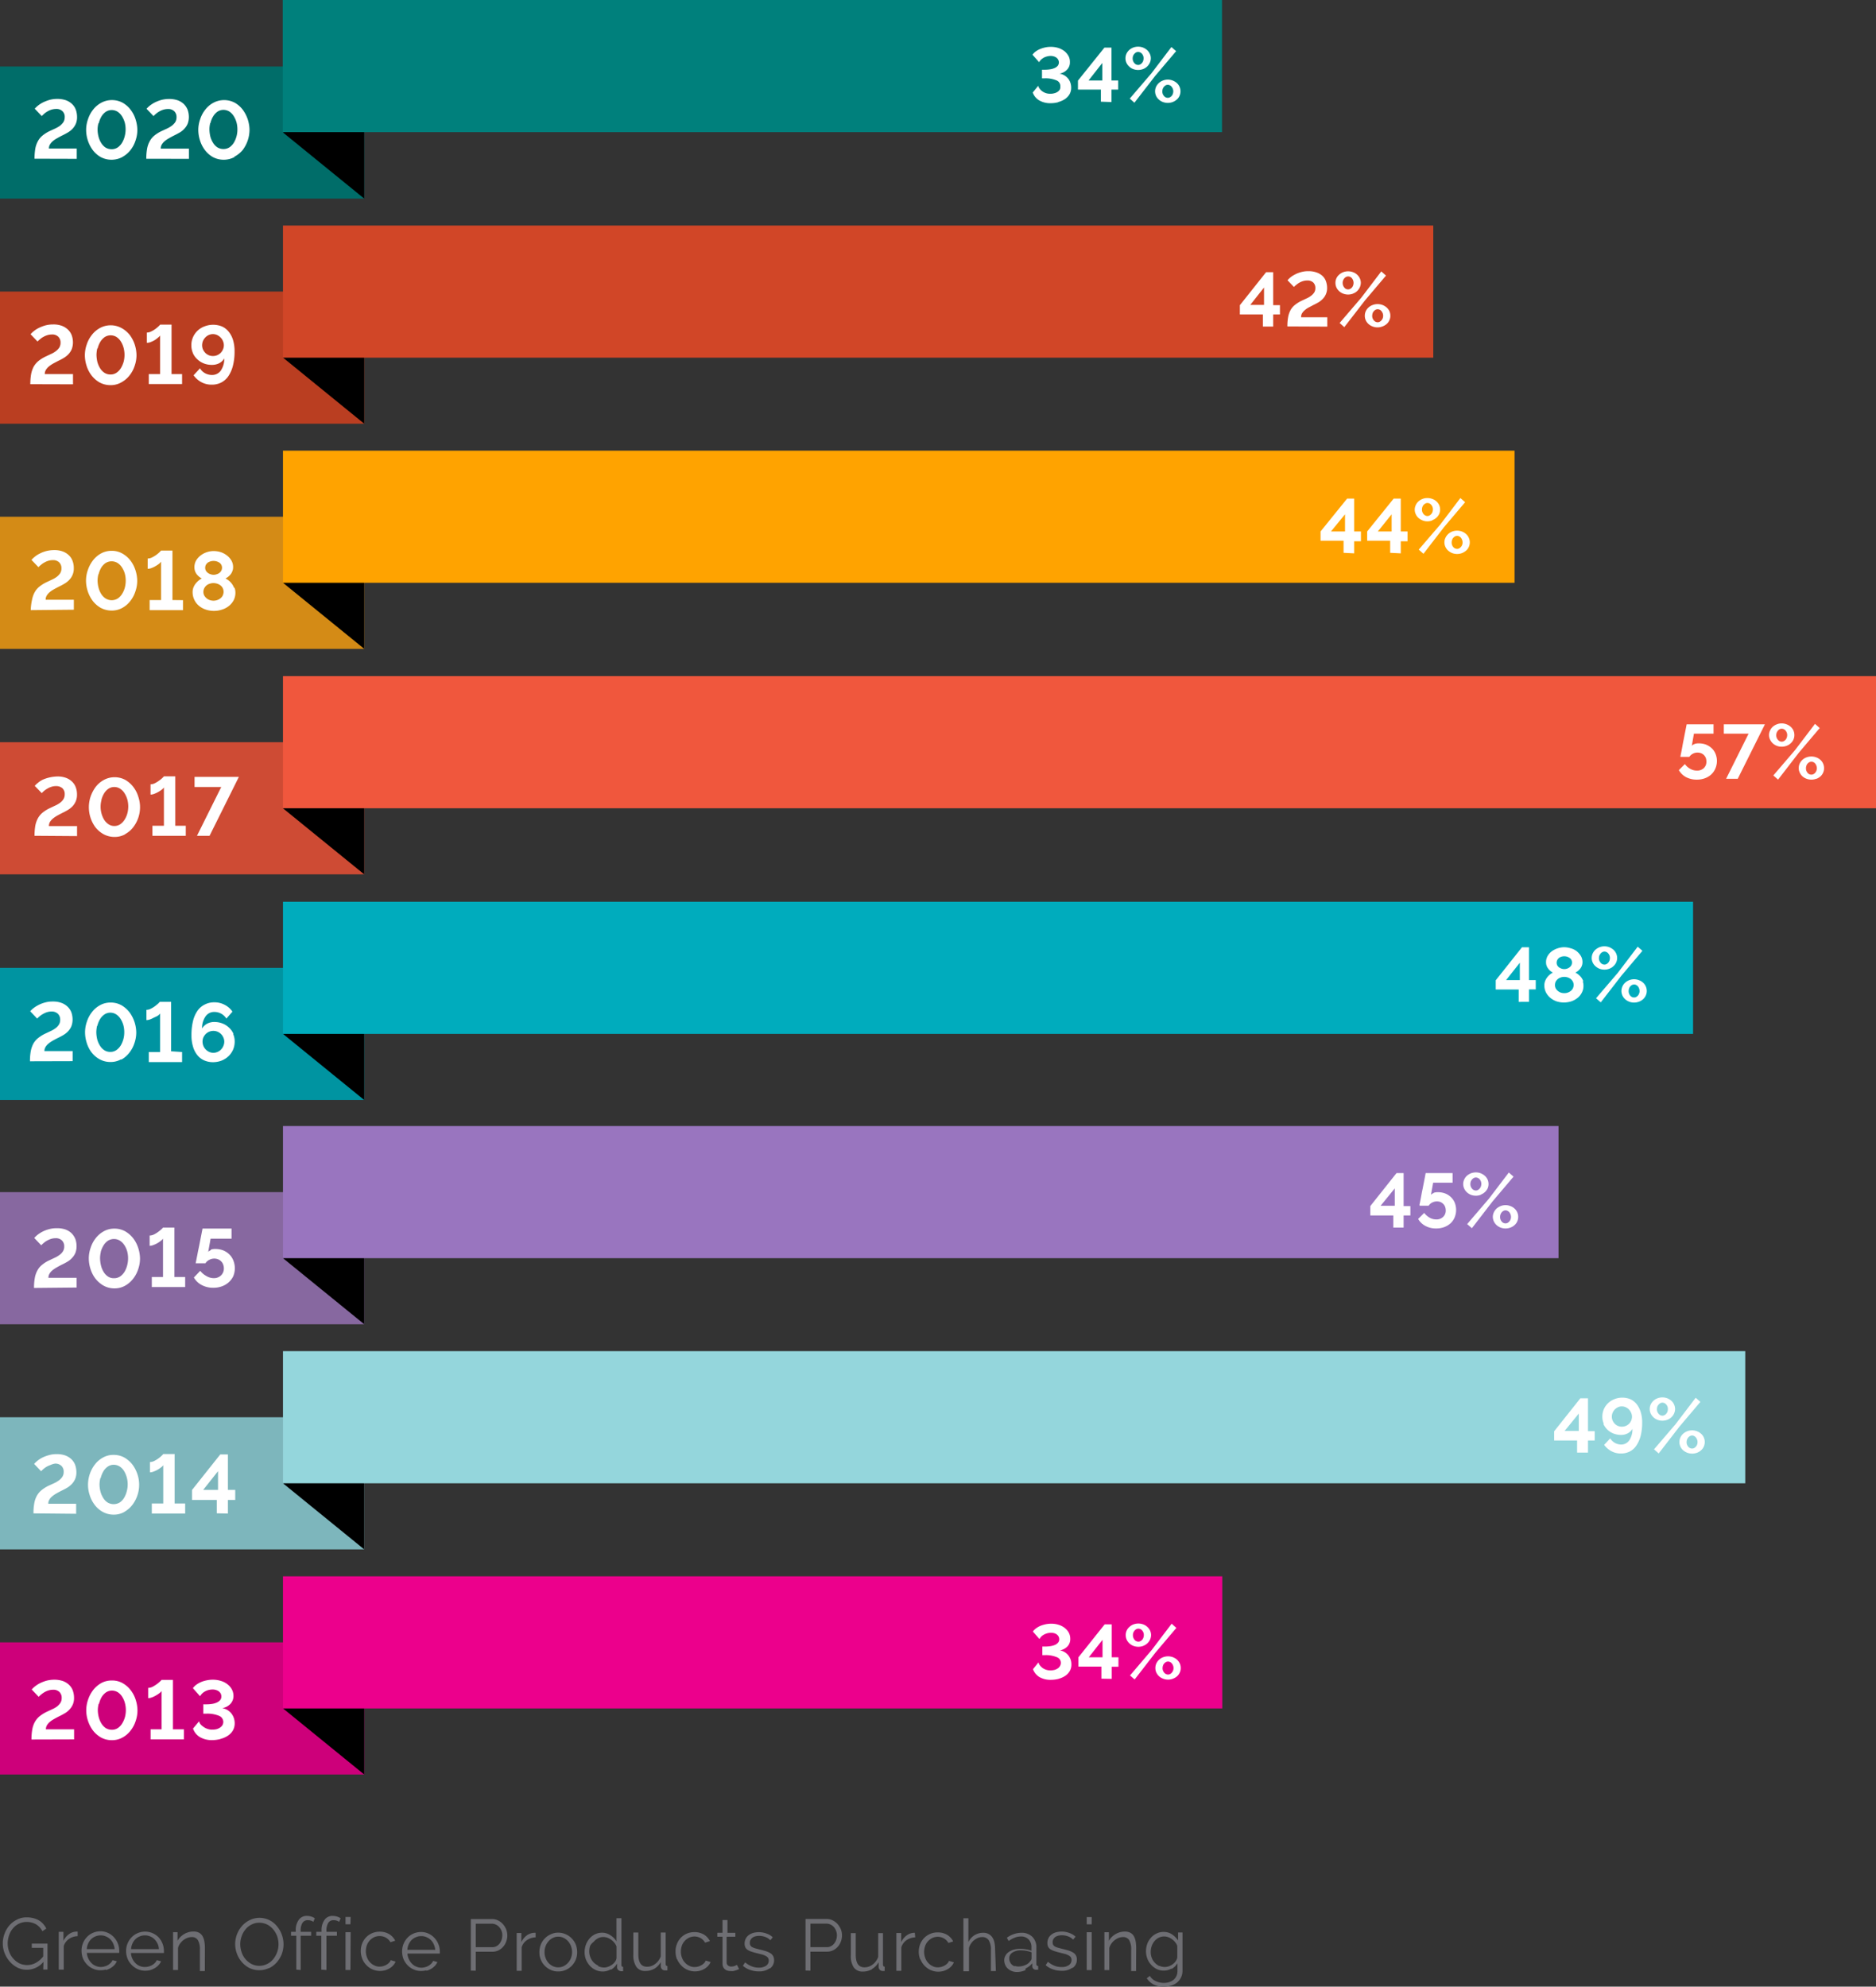
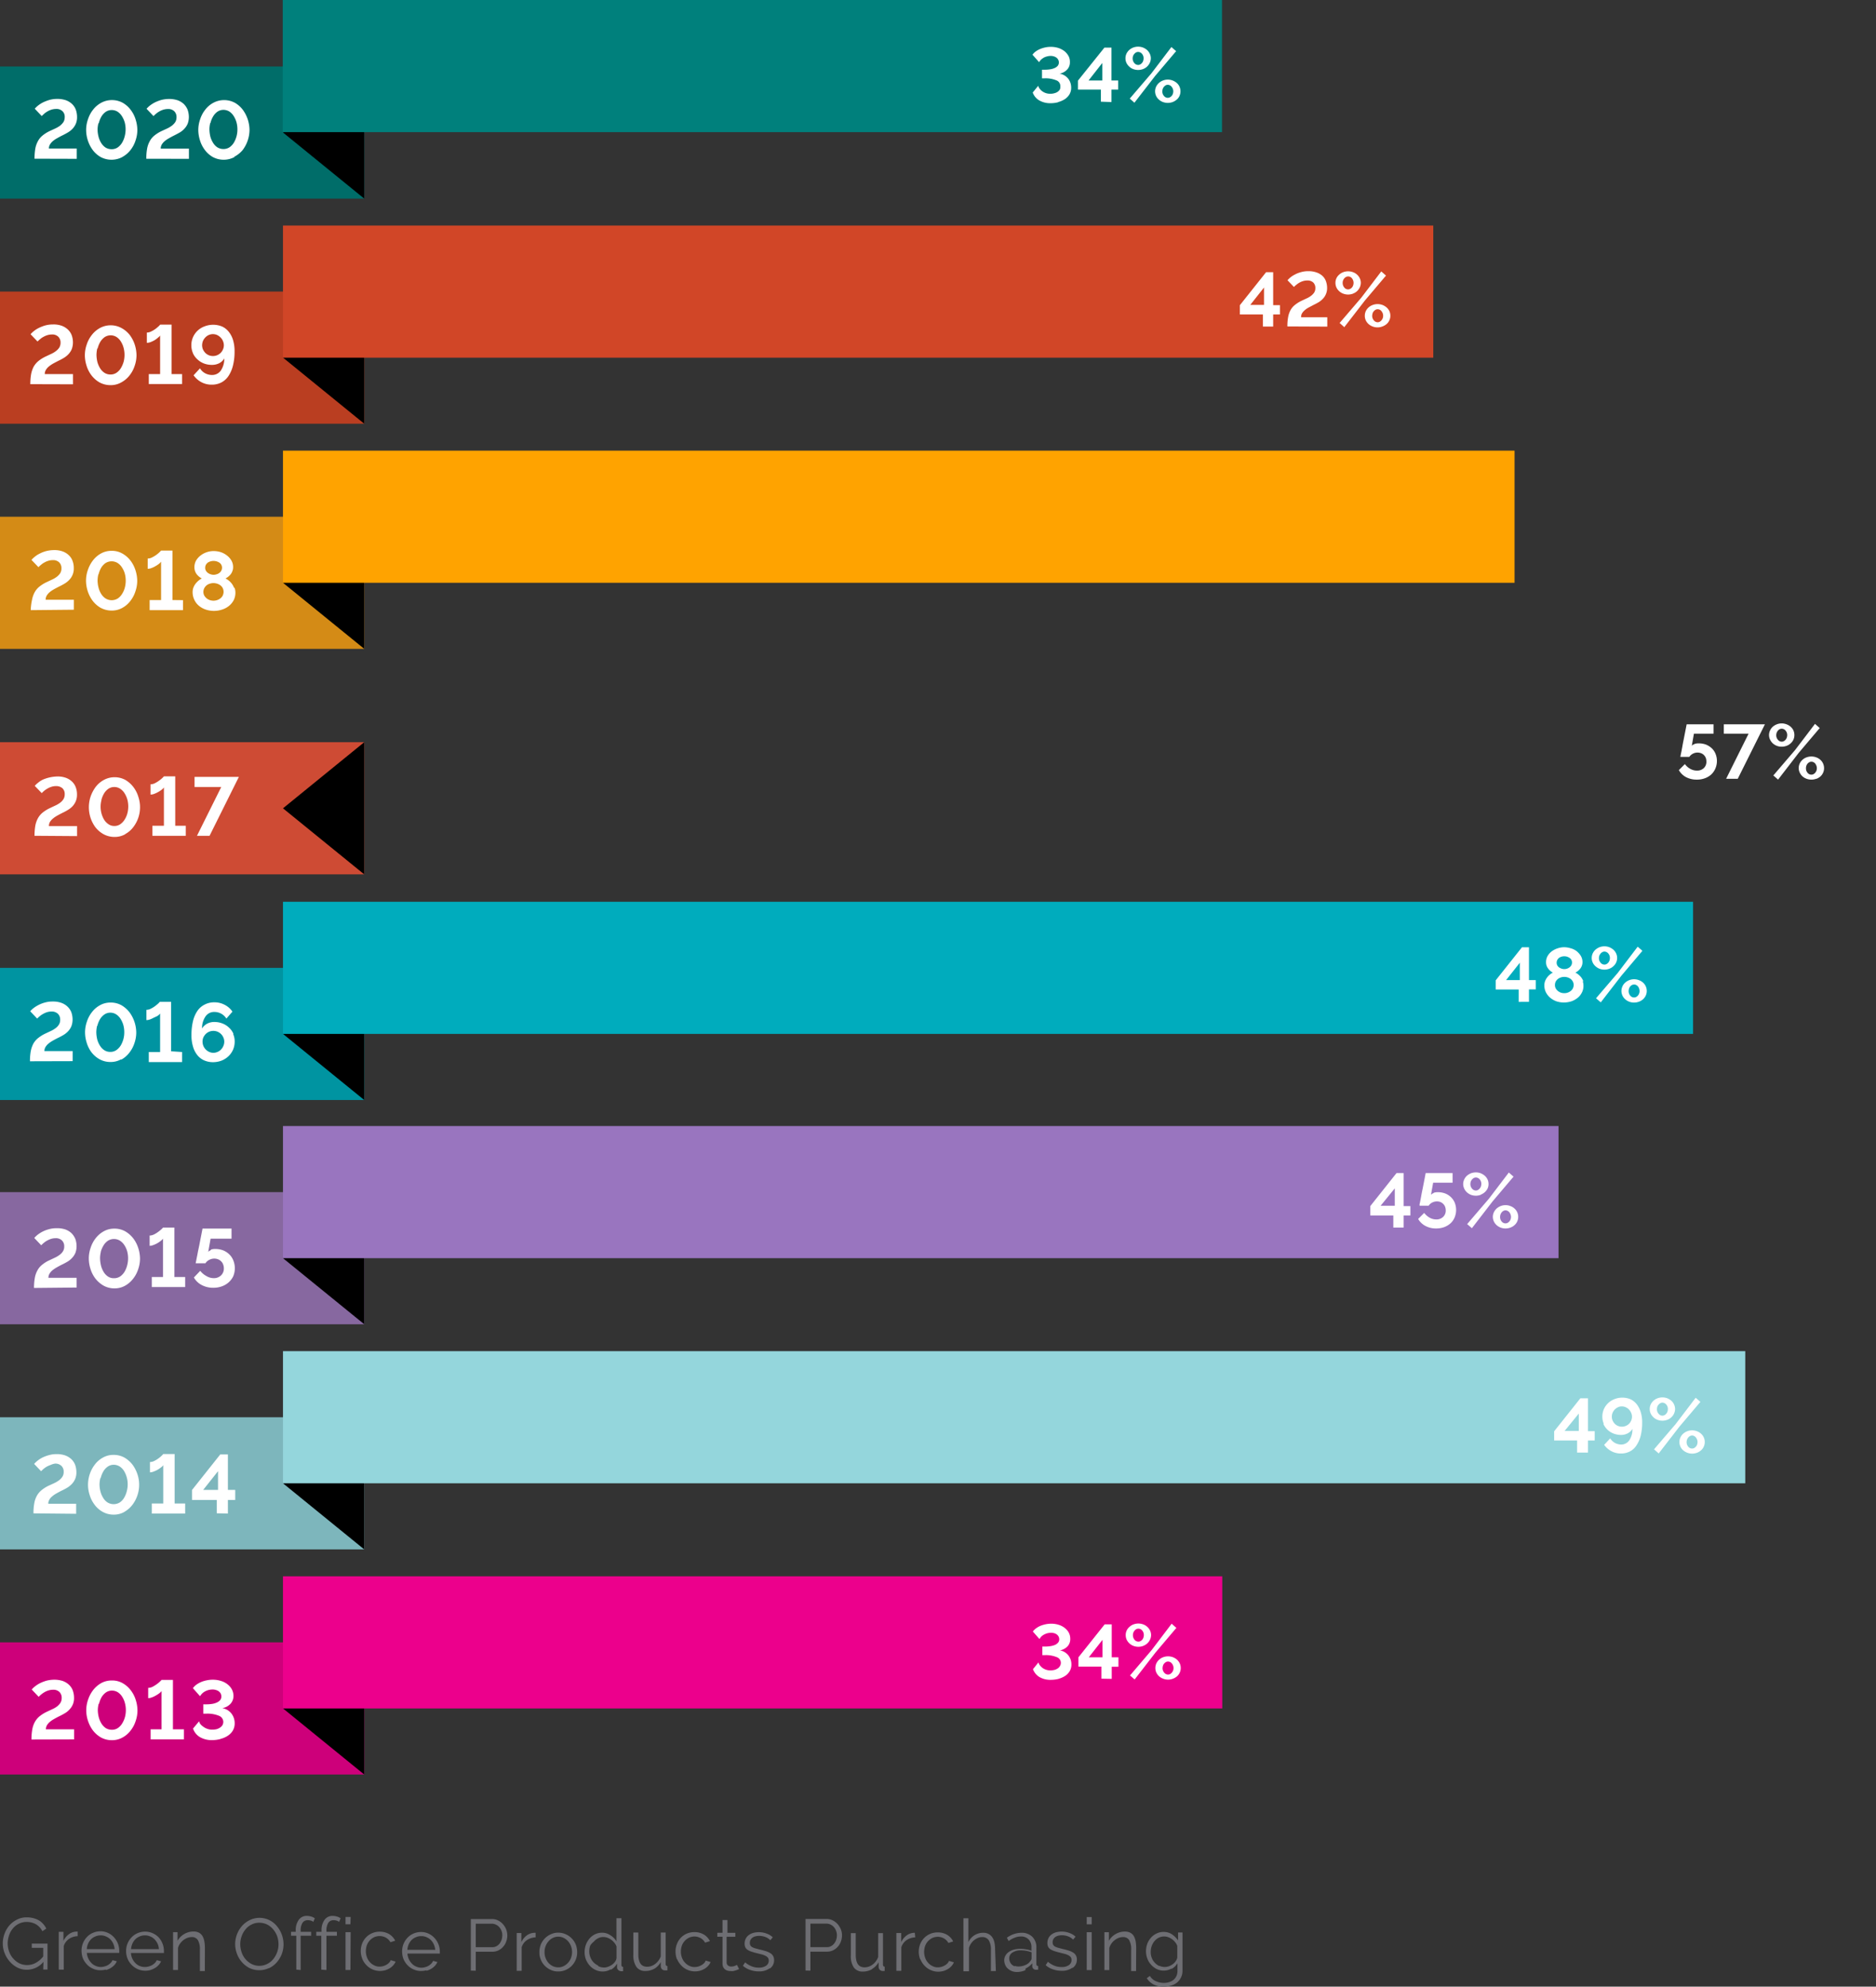
<svg xmlns="http://www.w3.org/2000/svg" id="Layer_1" data-name="Layer 1" width="309.92" height="328.21" viewBox="0 0 309.92 328.21">
  <rect x="0" y="0" width="309.92" height="328.21" fill="#333333" stroke="none" />
  <title>Progress report 2020 -SO-09-rev</title>
  <path d="M289.44,331a2.31,2.31,0,0,1-.74-.54,2.35,2.35,0,0,1-.5-.79,2.64,2.64,0,0,1-.18-1,2.92,2.92,0,0,1,.15-.93,2.77,2.77,0,0,1,.44-.81,2.34,2.34,0,0,1,.7-.59,2,2,0,0,1,.94-.22,1.89,1.89,0,0,1,.67.12,2.46,2.46,0,0,1,.62.33,2.37,2.37,0,0,1,.51.49,1.83,1.83,0,0,1,.36.62v1.93a1.46,1.46,0,0,1-.25.57,2.23,2.23,0,0,1-.47.5,3,3,0,0,1-.63.35,2.09,2.09,0,0,1-1.62-.07m2,.54a2.61,2.61,0,0,0,1-.95v1.24a1.93,1.93,0,0,1-.18.88,1.82,1.82,0,0,1-.48.62,2,2,0,0,1-.72.37,2.8,2.8,0,0,1-.86.13,3.13,3.13,0,0,1-1.32-.28,2.14,2.14,0,0,1-1-.88l-.51.39a3,3,0,0,0,1.07,1,3.42,3.42,0,0,0,1.74.39,4.26,4.26,0,0,0,1.18-.17,2.94,2.94,0,0,0,1-.5,2.49,2.49,0,0,0,.91-2v-6.28h-.73v1.31a4,4,0,0,0-1-1,2.45,2.45,0,0,0-1.39-.4,2.55,2.55,0,0,0-1.18.27,2.75,2.75,0,0,0-.92.7,3.17,3.17,0,0,0-.6,1,3.76,3.76,0,0,0-.21,1.24,3.44,3.44,0,0,0,.22,1.19,3,3,0,0,0,.61,1,3.06,3.06,0,0,0,.92.72,2.68,2.68,0,0,0,1.18.27,2.62,2.62,0,0,0,1.31-.35m-5.86-3.4a6.92,6.92,0,0,0-.09-1.11,3,3,0,0,0-.31-.86,1.51,1.51,0,0,0-.58-.54,1.91,1.91,0,0,0-.88-.19,3,3,0,0,0-1.55.42,2.93,2.93,0,0,0-1.1,1.11v-1.42h-.74v6.25h.81V328a2.76,2.76,0,0,1,.35-.71,2.48,2.48,0,0,1,.55-.57,2.38,2.38,0,0,1,.66-.37,2,2,0,0,1,.72-.13,1.13,1.13,0,0,1,1,.5,3,3,0,0,1,.33,1.62v3.49h.81Zm-7.35-5.1h-.82v1.2h.82Zm0,2.51h-.82v6.25h.82Zm-3.11,5.87a1.63,1.63,0,0,0,.66-1.37,1.3,1.3,0,0,0-.16-.67,1.22,1.22,0,0,0-.46-.47,3.46,3.46,0,0,0-.76-.34c-.3-.09-.66-.19-1.06-.28l-.71-.19a3,3,0,0,1-.49-.2.87.87,0,0,1-.27-.27.85.85,0,0,1-.09-.41,1,1,0,0,1,.12-.52,1.06,1.06,0,0,1,.33-.37,1.43,1.43,0,0,1,.49-.21,2.46,2.46,0,0,1,.6-.07,2.85,2.85,0,0,1,1,.18,2.13,2.13,0,0,1,.84.54l.4-.48a2.58,2.58,0,0,0-1-.61,3.59,3.59,0,0,0-2.21-.12,2.17,2.17,0,0,0-.75.36,1.68,1.68,0,0,0-.5.59,1.84,1.84,0,0,0-.19.83,1.47,1.47,0,0,0,.13.62,1.07,1.07,0,0,0,.38.41,3.27,3.27,0,0,0,.66.3c.3.1.62.19.93.26l.83.21a3,3,0,0,1,.58.24,1.16,1.16,0,0,1,.36.3.83.83,0,0,1,.12.44,1,1,0,0,1-.45.87,2.05,2.05,0,0,1-1.21.31,3.12,3.12,0,0,1-1.17-.22,4,4,0,0,1-1.07-.65l-.37.56a3.36,3.36,0,0,0,1.2.69,4.32,4.32,0,0,0,1.42.24,2.89,2.89,0,0,0,1.78-.5m-9.52-.23a1.75,1.75,0,0,1-.47-.29,1.39,1.39,0,0,1-.43-1,1.09,1.09,0,0,1,.54-1,2.48,2.48,0,0,1,1.41-.36,5.26,5.26,0,0,1,.89.08,6.32,6.32,0,0,1,.85.24v1a.5.5,0,0,1-.06.24.73.73,0,0,1-.16.23,1.76,1.76,0,0,1-.81.64,2.79,2.79,0,0,1-1.17.24,1.71,1.71,0,0,1-.59-.11m1.81.43a2.86,2.86,0,0,0,1.09-.86v.49a.59.59,0,0,0,.19.43.64.64,0,0,0,.48.16h.31V331q-.3,0-.3-.33V328a2.43,2.43,0,0,0-.67-1.83,2.52,2.52,0,0,0-1.85-.66,4.15,4.15,0,0,0-2.35.82l.29.54a4.24,4.24,0,0,1,1-.55,2.66,2.66,0,0,1,1-.2,1.71,1.71,0,0,1,1.3.49,1.81,1.81,0,0,1,.47,1.31v.57a3.38,3.38,0,0,0-.88-.24,5.55,5.55,0,0,0-1-.09,4.23,4.23,0,0,0-1.06.14,2.58,2.58,0,0,0-.82.39,1.64,1.64,0,0,0-.54.6,1.54,1.54,0,0,0-.2.76,2,2,0,0,0,.16.76,1.71,1.71,0,0,0,.44.62,2.36,2.36,0,0,0,.66.41,2.29,2.29,0,0,0,.82.15,3.4,3.4,0,0,0,1.41-.3m-5-3.48a5.78,5.78,0,0,0-.11-1.1,2.43,2.43,0,0,0-.35-.85,1.7,1.7,0,0,0-.61-.55,1.89,1.89,0,0,0-.91-.2,2.67,2.67,0,0,0-1.43.41,2.77,2.77,0,0,0-1,1.12v-3.93h-.82v8.76H258V328a2.25,2.25,0,0,1,.33-.7,2.36,2.36,0,0,1,.52-.57,3.18,3.18,0,0,1,.64-.38,1.8,1.8,0,0,1,.69-.13,1.24,1.24,0,0,1,1.08.52,2.88,2.88,0,0,1,.36,1.6v3.49h.82ZM250,329.94a3.14,3.14,0,0,0,.65,1,3.1,3.1,0,0,0,2.26,1,3.48,3.48,0,0,0,.85-.11,3.43,3.43,0,0,0,.76-.33,2.53,2.53,0,0,0,.59-.49,1.91,1.91,0,0,0,.39-.62l-.81-.24a.91.91,0,0,1-.25.41,2,2,0,0,1-.43.34,2.7,2.7,0,0,1-.55.24,2.33,2.33,0,0,1-.59.08,1.78,1.78,0,0,1-.88-.2,2.17,2.17,0,0,1-.73-.54,2.32,2.32,0,0,1-.49-.81,2.85,2.85,0,0,1-.18-1,3.09,3.09,0,0,1,.17-1,2.42,2.42,0,0,1,.48-.78,2.49,2.49,0,0,1,.72-.53,2.3,2.3,0,0,1,.9-.19,2.13,2.13,0,0,1,1,.27,2,2,0,0,1,.74.75l.79-.25a2.63,2.63,0,0,0-1-1.09,3,3,0,0,0-1.55-.4,3.08,3.08,0,0,0-2.27.94,3.29,3.29,0,0,0-.64,1,3.55,3.55,0,0,0-.23,1.25,3.4,3.4,0,0,0,.24,1.26m-.89-4.39H249a2.2,2.2,0,0,0-1.26.41,2.86,2.86,0,0,0-.94,1.13v-1.5H246v6.25h.82v-3.89a2.27,2.27,0,0,1,.86-1.18,2.65,2.65,0,0,1,1.44-.46Zm-7.09,6a3.09,3.09,0,0,0,1.11-1.13v.72a.73.73,0,0,0,.18.51.62.62,0,0,0,.46.21h.36v-.72c-.19,0-.28-.11-.28-.33v-5.2H243v3.94a2.64,2.64,0,0,1-.38.7,2.47,2.47,0,0,1-.53.54,2.22,2.22,0,0,1-.64.35,2.16,2.16,0,0,1-.71.12c-1,0-1.45-.71-1.45-2.12v-3.53h-.81v3.67a3.35,3.35,0,0,0,.49,2,1.76,1.76,0,0,0,1.52.68,3,3,0,0,0,1.5-.4M231.8,324h2.65a1.56,1.56,0,0,1,.67.15,1.72,1.72,0,0,1,.55.41,1.86,1.86,0,0,1,.37.62,2.12,2.12,0,0,1,.14.75,2.34,2.34,0,0,1-.12.74,2,2,0,0,1-.34.62,1.54,1.54,0,0,1-.52.43,1.34,1.34,0,0,1-.68.16H231.8Zm0,7.77v-3.14h2.76a2.29,2.29,0,0,0,1-.23,2.55,2.55,0,0,0,.78-.6,2.66,2.66,0,0,0,.5-.86,2.85,2.85,0,0,0,.18-1,2.65,2.65,0,0,0-.19-1,3.17,3.17,0,0,0-.53-.86,2.66,2.66,0,0,0-.8-.61,2.17,2.17,0,0,0-1-.24H231v8.52Zm-6.66-.38a1.63,1.63,0,0,0,.66-1.37,1.3,1.3,0,0,0-.16-.67,1.22,1.22,0,0,0-.46-.47,3.46,3.46,0,0,0-.76-.34c-.3-.09-.66-.19-1.06-.28l-.71-.19a3,3,0,0,1-.49-.2.87.87,0,0,1-.27-.27.85.85,0,0,1-.09-.41,1,1,0,0,1,.12-.52,1.06,1.06,0,0,1,.33-.37,1.43,1.43,0,0,1,.49-.21,2.46,2.46,0,0,1,.6-.07,2.85,2.85,0,0,1,1,.18,2.13,2.13,0,0,1,.84.54l.4-.48a2.58,2.58,0,0,0-1-.61,3.59,3.59,0,0,0-2.21-.12,2.17,2.17,0,0,0-.75.36,1.68,1.68,0,0,0-.5.59,1.84,1.84,0,0,0-.19.83,1.47,1.47,0,0,0,.13.62,1.07,1.07,0,0,0,.38.41,2.8,2.8,0,0,0,.66.3c.3.1.62.19.93.26l.83.21a3,3,0,0,1,.58.24,1.16,1.16,0,0,1,.36.3.83.83,0,0,1,.12.44,1,1,0,0,1-.45.87,2.05,2.05,0,0,1-1.21.31,3.12,3.12,0,0,1-1.17-.22,4,4,0,0,1-1.07-.65l-.37.56a3.36,3.36,0,0,0,1.2.69,4.32,4.32,0,0,0,1.42.24,2.89,2.89,0,0,0,1.78-.5m-5.39-.58a2,2,0,0,1-.33.16,1.58,1.58,0,0,1-.61.12.86.86,0,0,1-.51-.16.63.63,0,0,1-.25-.51v-4.25h1.44v-.65H218.1V323.4h-.82v2.11h-.86v.65h.86v4.47a1.4,1.4,0,0,0,.11.53,1.1,1.1,0,0,0,.29.38,1.13,1.13,0,0,0,.42.22,1.68,1.68,0,0,0,.5.07,1.93,1.93,0,0,0,.48,0l.41-.11.32-.12.21-.1Zm-9.87-.92a3.35,3.35,0,0,0,.66,1,3.1,3.1,0,0,0,2.26,1,3.56,3.56,0,0,0,.86-.11,3.43,3.43,0,0,0,.76-.33,2.53,2.53,0,0,0,.59-.49,1.91,1.91,0,0,0,.39-.62l-.81-.24a1.16,1.16,0,0,1-.25.41,2,2,0,0,1-.43.34,2.7,2.7,0,0,1-.55.24,2.33,2.33,0,0,1-.59.08,1.78,1.78,0,0,1-.88-.2,2.17,2.17,0,0,1-.73-.54,2.32,2.32,0,0,1-.49-.81,2.85,2.85,0,0,1-.18-1,3.09,3.09,0,0,1,.17-1,2.42,2.42,0,0,1,.48-.78,2.49,2.49,0,0,1,.72-.53,2.3,2.3,0,0,1,.9-.19,2.2,2.2,0,0,1,1,.27,2,2,0,0,1,.73.75l.8-.25a2.63,2.63,0,0,0-1-1.09,3,3,0,0,0-1.55-.4,3.23,3.23,0,0,0-1.27.25,3,3,0,0,0-1.63,1.72,3.15,3.15,0,0,0-.23,1.25,3.6,3.6,0,0,0,.23,1.26m-3.78,1.6a2.94,2.94,0,0,0,1.11-1.13V331a.73.73,0,0,0,.18.51.64.64,0,0,0,.47.21h.45V331c-.19,0-.29-.11-.29-.33v-5.2h-.81v3.94a2.64,2.64,0,0,1-.38.7,2.71,2.71,0,0,1-.53.54,2.22,2.22,0,0,1-.64.35,2.16,2.16,0,0,1-.71.12c-1,0-1.45-.71-1.45-2.12v-3.53h-.82v3.67a3.44,3.44,0,0,0,.5,2,1.73,1.73,0,0,0,1.52.68,2.9,2.9,0,0,0,1.49-.4m-9.38-.52a2.43,2.43,0,0,1-1.23-1.35,2.46,2.46,0,0,1-.18-1,2.68,2.68,0,0,1,.16-.93A2.29,2.29,0,0,1,196,327a2.15,2.15,0,0,1,.7-.57,1.8,1.8,0,0,1,.91-.22,1.84,1.84,0,0,1,.66.12,2.39,2.39,0,0,1,.63.34,2.47,2.47,0,0,1,.52.5,2,2,0,0,1,.35.6v1.93a1.28,1.28,0,0,1-.26.61,2,2,0,0,1-.51.49,2.59,2.59,0,0,1-.64.33,1.77,1.77,0,0,1-.64.12,2.24,2.24,0,0,1-.92-.2m2.06.56a2.82,2.82,0,0,0,1-1v.61a.57.57,0,0,0,.21.45.74.74,0,0,0,.51.19h.28v-.72c-.19,0-.28-.11-.28-.33V323.1h-.82v3.82a3,3,0,0,0-1-1,2.4,2.4,0,0,0-1.4-.42,2.69,2.69,0,0,0-1.15.26,2.92,2.92,0,0,0-.9.7,3.47,3.47,0,0,0-.59,1,3.54,3.54,0,0,0-.22,1.25,3.38,3.38,0,0,0,.22,1.22,3.56,3.56,0,0,0,.62,1,3,3,0,0,0,.95.71,2.74,2.74,0,0,0,1.2.27,2.67,2.67,0,0,0,1.32-.36m-10.75-3.84a2.58,2.58,0,0,1,.49-.81,2.16,2.16,0,0,1,.72-.55,2,2,0,0,1,.87-.2,2.1,2.1,0,0,1,.89.2,2.39,2.39,0,0,1,.72.54,2.54,2.54,0,0,1,.49.8,2.76,2.76,0,0,1,0,2,2.49,2.49,0,0,1-.49.79,2.39,2.39,0,0,1-.72.54,1.84,1.84,0,0,1-.89.2,2.08,2.08,0,0,1-.88-.19,2.49,2.49,0,0,1-.72-.53,2.84,2.84,0,0,1-.48-.8,2.46,2.46,0,0,1-.18-1,2.64,2.64,0,0,1,.18-1m3.34,3.94a3.1,3.1,0,0,0,1.64-1.7,3.1,3.1,0,0,0,.23-1.24,3.54,3.54,0,0,0-.23-1.24,3.14,3.14,0,0,0-.65-1,3.06,3.06,0,0,0-1-.7,3,3,0,0,0-1.25-.27,2.87,2.87,0,0,0-1.23.27,3.06,3.06,0,0,0-1,.7,3.14,3.14,0,0,0-.65,1,3.54,3.54,0,0,0-.23,1.24,3.1,3.1,0,0,0,.23,1.24,3.1,3.1,0,0,0,1.64,1.7,2.79,2.79,0,0,0,1.24.26,2.91,2.91,0,0,0,1.26-.26m-5-6.13h-.16a2.28,2.28,0,0,0-1.26.41,2.92,2.92,0,0,0-.93,1.13v-1.5h-.77v6.25h.82v-3.89a2.18,2.18,0,0,1,.86-1.18,2.65,2.65,0,0,1,1.44-.46Zm-9.88-1.5h2.66a1.52,1.52,0,0,1,.66.15,1.59,1.59,0,0,1,.55.41,2.07,2.07,0,0,1,.38.62,1.91,1.91,0,0,1,.13.75,2.34,2.34,0,0,1-.12.74,2.46,2.46,0,0,1-.33.62,1.66,1.66,0,0,1-.52.43,1.45,1.45,0,0,1-.68.16h-2.73Zm0,7.77v-3.14h2.76a2.29,2.29,0,0,0,1-.23,2.5,2.5,0,0,0,.77-.6,2.56,2.56,0,0,0,.5-.86,2.85,2.85,0,0,0,.18-1,2.8,2.8,0,0,0-.72-1.86,2.62,2.62,0,0,0-.79-.61,2.17,2.17,0,0,0-1-.24H175.7v8.52Zm-11.3-3.45a2.64,2.64,0,0,1,.22-.92,2.55,2.55,0,0,1,.49-.72,2.27,2.27,0,0,1,.72-.46,2.1,2.1,0,0,1,.86-.17,2,2,0,0,1,.86.17,2.34,2.34,0,0,1,.71.46,2.39,2.39,0,0,1,.5.72,2.66,2.66,0,0,1,.24.92Zm3.17,3.46a3.51,3.51,0,0,0,.77-.33,3.2,3.2,0,0,0,.61-.49,2.35,2.35,0,0,0,.41-.63l-.71-.19a1.44,1.44,0,0,1-.31.46,2.28,2.28,0,0,1-.46.36,2.18,2.18,0,0,1-.55.22,2.1,2.1,0,0,1-1.46-.09,2,2,0,0,1-.71-.48,2.63,2.63,0,0,1-.75-1.67h5.35a.29.29,0,0,0,0-.13v-.19a3.29,3.29,0,0,0-.87-2.25,3,3,0,0,0-2.23-1,3.15,3.15,0,0,0-1.25.26,2.92,2.92,0,0,0-1,.7,3.26,3.26,0,0,0-.88,2.26,3.6,3.6,0,0,0,.23,1.26,3.35,3.35,0,0,0,.66,1,2.92,2.92,0,0,0,1,.7,2.83,2.83,0,0,0,1.25.26,3.72,3.72,0,0,0,.88-.11m-10.6-1.89a3.14,3.14,0,0,0,.65,1,3.1,3.1,0,0,0,2.26,1,3.48,3.48,0,0,0,.85-.11,3.43,3.43,0,0,0,.76-.33,2.53,2.53,0,0,0,.59-.49,1.91,1.91,0,0,0,.39-.62l-.81-.24a.91.91,0,0,1-.25.41,2,2,0,0,1-.43.34,2.7,2.7,0,0,1-.55.24,2.33,2.33,0,0,1-.59.08,1.78,1.78,0,0,1-.88-.2,2.17,2.17,0,0,1-.73-.54,2.32,2.32,0,0,1-.49-.81,2.85,2.85,0,0,1-.18-1,3.09,3.09,0,0,1,.17-1,2.42,2.42,0,0,1,.48-.78,2.49,2.49,0,0,1,.72-.53,2.3,2.3,0,0,1,.9-.19,2.13,2.13,0,0,1,1.05.27,2,2,0,0,1,.74.75l.79-.25a2.63,2.63,0,0,0-1-1.09,3,3,0,0,0-1.55-.4,3.08,3.08,0,0,0-2.27.94,3.29,3.29,0,0,0-.64,1,3.55,3.55,0,0,0-.23,1.25,3.4,3.4,0,0,0,.24,1.26m-1.91-6.88H155v1.2h.81Zm0,2.51H155v6.25h.81Zm-4,6.25V326h1.73v-.65h-1.73v-.19a2.32,2.32,0,0,1,.3-1.29,1,1,0,0,1,.88-.44,1.68,1.68,0,0,1,.5.07,1.07,1.07,0,0,1,.41.21l.25-.59a1.86,1.86,0,0,0-.6-.29,2.51,2.51,0,0,0-.72-.11,1.58,1.58,0,0,0-1.34.66,2.87,2.87,0,0,0-.49,1.8v.17h-.87V326H151v5.6Zm-4.26,0V326h1.73v-.65h-1.73v-.19a2.32,2.32,0,0,1,.3-1.29,1,1,0,0,1,.88-.44,1.68,1.68,0,0,1,.5.07,1.07,1.07,0,0,1,.41.21l.25-.59a1.86,1.86,0,0,0-.6-.29,2.51,2.51,0,0,0-.72-.11,1.58,1.58,0,0,0-1.34.66,2.87,2.87,0,0,0-.49,1.8v.17H146V326h.87v5.6Zm-9.76-5.55a3.65,3.65,0,0,1,.63-1.14,2.91,2.91,0,0,1,1-.81,2.69,2.69,0,0,1,1.31-.31,3,3,0,0,1,1.27.29,3.33,3.33,0,0,1,1,.79,3.9,3.9,0,0,1,.66,1.13,4.06,4.06,0,0,1,.23,1.34,3.86,3.86,0,0,1-.22,1.3,4.1,4.1,0,0,1-.63,1.14,3,3,0,0,1-1,.81,2.81,2.81,0,0,1-1.3.32,2.75,2.75,0,0,1-1.29-.3,3.18,3.18,0,0,1-1-.79,3.41,3.41,0,0,1-.65-1.14,4.06,4.06,0,0,1-.23-1.34,3.76,3.76,0,0,1,.22-1.29m4.52,5.26a4.07,4.07,0,0,0,1.27-.95,4.73,4.73,0,0,0,.84-1.37,4.58,4.58,0,0,0,.3-1.64,4.67,4.67,0,0,0-1.1-3,3.73,3.73,0,0,0-1.26-1,3.67,3.67,0,0,0-3.21,0,4.07,4.07,0,0,0-1.27.95,4.59,4.59,0,0,0-1.15,3,4.58,4.58,0,0,0,.29,1.6,4.36,4.36,0,0,0,.81,1.38,4.26,4.26,0,0,0,1.27,1,3.81,3.81,0,0,0,3.21,0M131.77,328a6,6,0,0,0-.1-1.11,2.69,2.69,0,0,0-.31-.86,1.51,1.51,0,0,0-.58-.54,1.87,1.87,0,0,0-.87-.19,3,3,0,0,0-1.56.42,3,3,0,0,0-1.1,1.11v-1.42h-.74v6.25h.82V328a2.22,2.22,0,0,1,.34-.71,3,3,0,0,1,.55-.57,2.44,2.44,0,0,1,.67-.37,2,2,0,0,1,.72-.13,1.13,1.13,0,0,1,1,.5,3,3,0,0,1,.33,1.62v3.49h.82Zm-12.2.21a2.65,2.65,0,0,1,.23-.92,2.2,2.2,0,0,1,1.2-1.18,2,2,0,0,1,.87-.17,1.93,1.93,0,0,1,.85.17,2,2,0,0,1,.71.46,2.61,2.61,0,0,1,.51.72,2.45,2.45,0,0,1,.23.92Zm3.17,3.46a3.51,3.51,0,0,0,.77-.33,2.63,2.63,0,0,0,.61-.49,2.21,2.21,0,0,0,.41-.63l-.71-.19a1.44,1.44,0,0,1-.31.46,2.28,2.28,0,0,1-.46.36,2.18,2.18,0,0,1-.55.22,2,2,0,0,1-.6.09A2.11,2.11,0,0,1,121,331a2.17,2.17,0,0,1-.71-.48,2.62,2.62,0,0,1-.74-1.67H125a.29.29,0,0,0,0-.13v-.19a3.35,3.35,0,0,0-.86-2.25,3.06,3.06,0,0,0-1-.7,3.11,3.11,0,0,0-2.5,0,2.92,2.92,0,0,0-1,.7,3.14,3.14,0,0,0-.65,1,3.26,3.26,0,0,0-.24,1.24,3.4,3.4,0,0,0,.24,1.26,3.14,3.14,0,0,0,.65,1,3.1,3.1,0,0,0,2.26,1,3.64,3.64,0,0,0,.87-.11m-10.51-3.46a2.64,2.64,0,0,1,.22-.92,2.55,2.55,0,0,1,.49-.72,2.27,2.27,0,0,1,.72-.46,2.1,2.1,0,0,1,.86-.17,2,2,0,0,1,.86.17,2.34,2.34,0,0,1,.71.46,2.39,2.39,0,0,1,.5.72,2.66,2.66,0,0,1,.24.92Zm3.17,3.46a3.51,3.51,0,0,0,.77-.33,3.2,3.2,0,0,0,.61-.49,2.35,2.35,0,0,0,.41-.63l-.71-.19a1.44,1.44,0,0,1-.31.46,2.28,2.28,0,0,1-.46.36,2.18,2.18,0,0,1-.55.22,2.1,2.1,0,0,1-1.46-.09,2,2,0,0,1-.71-.48,2.63,2.63,0,0,1-.75-1.67h5.35a.29.29,0,0,0,0-.13v-.19a3.29,3.29,0,0,0-.87-2.25,3,3,0,0,0-2.23-1,3.15,3.15,0,0,0-1.25.26,2.92,2.92,0,0,0-1,.7,3.26,3.26,0,0,0-.88,2.26,3.6,3.6,0,0,0,.23,1.26,3.35,3.35,0,0,0,.66,1,2.92,2.92,0,0,0,1,.7,2.83,2.83,0,0,0,1.25.26,3.72,3.72,0,0,0,.88-.11m-4.66-6.28h-.15a2.2,2.2,0,0,0-1.26.41,2.86,2.86,0,0,0-.94,1.13v-1.5h-.77v6.25h.82v-3.89a2.27,2.27,0,0,1,.86-1.18,2.65,2.65,0,0,1,1.44-.46Zm-5.69,6.27h.71V327.3h-2.6V328h1.89v1.42a4,4,0,0,1-1.27,1.08,3,3,0,0,1-2.67.06,3.3,3.3,0,0,1-1-.78,3.35,3.35,0,0,1-.68-1.13,4,4,0,0,1-.25-1.37,4.25,4.25,0,0,1,.22-1.32,3.33,3.33,0,0,1,.62-1.14,2.88,2.88,0,0,1,1-.8,2.74,2.74,0,0,1,1.28-.3,3.11,3.11,0,0,1,1.52.37,2.77,2.77,0,0,1,1.09,1.16l.65-.43a3.38,3.38,0,0,0-.5-.75,3,3,0,0,0-.69-.59,3.51,3.51,0,0,0-.92-.38,4.4,4.4,0,0,0-1.14-.14,3.44,3.44,0,0,0-1.57.36,4.11,4.11,0,0,0-1.25.94,4.39,4.39,0,0,0-.82,1.38,4.53,4.53,0,0,0-.3,1.63,4.36,4.36,0,0,0,.3,1.59,4.5,4.5,0,0,0,.84,1.39,4.22,4.22,0,0,0,1.26,1,3.38,3.38,0,0,0,1.59.37,3.57,3.57,0,0,0,2.73-1.31Z" transform="translate(-97.92 -6.2)" fill="#6e6e73" />
  <rect y="271.33" width="60.17" height="21.83" fill="#cd007a" />
  <polygon points="60.17 293.16 60.17 271.33 46.75 282.24 60.17 293.16" />
  <rect x="46.75" y="260.42" width="155.17" height="21.83" fill="#ec008c" />
  <path d="M285.37,283.66l3.42-4.42,3.47-4.1-.78-.69-3.3,4.35L284.6,283Zm4.88-1.13a1.08,1.08,0,0,1-.27-.75,1.41,1.41,0,0,1,.07-.41.94.94,0,0,1,.2-.35,1.23,1.23,0,0,1,.28-.23.73.73,0,0,1,.35-.09.85.85,0,0,1,.35.08.89.89,0,0,1,.28.23,1.22,1.22,0,0,1,.28.77,1.41,1.41,0,0,1-.07.41,1.38,1.38,0,0,1-.2.33,1,1,0,0,1-.29.24.73.73,0,0,1-.35.09.82.82,0,0,1-.63-.32m1.46,1a2.29,2.29,0,0,0,.67-.4,1.76,1.76,0,0,0,.44-.61,1.74,1.74,0,0,0,.16-.75,1.82,1.82,0,0,0-.16-.76,2.07,2.07,0,0,0-.44-.61,2.41,2.41,0,0,0-.67-.41,2.34,2.34,0,0,0-1.65,0,2,2,0,0,0-.66.41,1.93,1.93,0,0,0-.45.61,1.82,1.82,0,0,0-.16.76,1.74,1.74,0,0,0,.16.75,1.93,1.93,0,0,0,.45.61,2.12,2.12,0,0,0,.66.4,2.24,2.24,0,0,0,1.65,0m-6.36-6.43a1.15,1.15,0,0,1-.27-.77,1.13,1.13,0,0,1,.27-.74,1,1,0,0,1,.28-.23.73.73,0,0,1,.35-.09.8.8,0,0,1,.64.31,1.09,1.09,0,0,1,.26.75,1.2,1.2,0,0,1-.07.42,1,1,0,0,1-.19.34.92.92,0,0,1-.29.23.73.73,0,0,1-.35.09.81.81,0,0,1-.63-.31m1.45,1a2,2,0,0,0,.67-.41,2.07,2.07,0,0,0,.44-.61,1.83,1.83,0,0,0,.17-.76,1.75,1.75,0,0,0-.17-.75,2,2,0,0,0-1.11-1,2.32,2.32,0,0,0-1.64,0,2,2,0,0,0-.66.41,1.75,1.75,0,0,0-.61,1.35,1.82,1.82,0,0,0,.16.76,1.93,1.93,0,0,0,.45.61,2,2,0,0,0,.66.41,2.32,2.32,0,0,0,1.64,0m-6.74-1V280h-2.27Zm1.52,6.45v-2h1.11V280h-1.11v-5.44h-1.17L276.08,280v1.53h3.79v2Zm-8.8,0a4,4,0,0,0,1.08-.47,2.53,2.53,0,0,0,.77-.79,2.12,2.12,0,0,0,.29-1.13,2.44,2.44,0,0,0-.13-.8,2.64,2.64,0,0,0-.38-.7,2.3,2.3,0,0,0-.6-.52,2.16,2.16,0,0,0-.78-.29,2.39,2.39,0,0,0,1.24-.66,1.75,1.75,0,0,0,.46-1.25,2.16,2.16,0,0,0-.23-1,2.48,2.48,0,0,0-.66-.78,3,3,0,0,0-1-.53,3.91,3.91,0,0,0-1.27-.19,4.41,4.41,0,0,0-.89.09,5.16,5.16,0,0,0-.85.25,3.5,3.5,0,0,0-.73.41,2.35,2.35,0,0,0-.55.54l1.09,1.24a3.18,3.18,0,0,1,.27-.37,2.18,2.18,0,0,1,.42-.33,3,3,0,0,1,.56-.24,2.67,2.67,0,0,1,.69-.09,1.84,1.84,0,0,1,.47.06,1.33,1.33,0,0,1,.42.19,1.08,1.08,0,0,1,.31.33,1,1,0,0,1,.13.48.85.85,0,0,1-.18.55,1.55,1.55,0,0,1-.5.38,3.21,3.21,0,0,1-.75.21,6,6,0,0,1-.94.07h-.42v1.42h.42a4.65,4.65,0,0,1,1.92.32,1,1,0,0,1,.55,1.51,1.06,1.06,0,0,1-.36.37,1.7,1.7,0,0,1-.53.24,2.57,2.57,0,0,1-.62.08,2.23,2.23,0,0,1-.85-.14,2.06,2.06,0,0,1-.61-.35,2.27,2.27,0,0,1-.39-.43,1.18,1.18,0,0,1-.17-.4l-.91,1.12a2.53,2.53,0,0,0,1.08,1.31,3.6,3.6,0,0,0,1.87.45,5.28,5.28,0,0,0,1.25-.15" transform="translate(-97.92 -6.2)" fill="#fff" />
  <rect y="234.14" width="60.17" height="21.83" fill="#7db6bc" />
  <polygon points="60.17 255.97 60.17 234.14 46.75 245.05 60.17 255.97" />
  <rect x="46.75" y="223.22" width="241.57" height="21.83" fill="#94d6dc" />
  <rect y="159.9" width="60.17" height="21.83" fill="#0094a1" />
  <polygon points="60.17 181.73 60.17 159.9 46.75 170.81 60.17 181.73" />
  <rect x="46.75" y="148.98" width="232.95" height="21.83" fill="#00acbd" />
  <rect y="122.62" width="60.17" height="21.83" fill="#ce4b34" />
  <polygon points="60.17 144.45 60.17 122.62 46.75 133.54 60.17 144.45" />
-   <rect x="46.75" y="111.7" width="263.17" height="21.83" fill="#f0573d" />
  <rect y="48.17" width="60.17" height="21.83" fill="#ba3e21" />
  <rect y="10.98" width="60.17" height="21.83" fill="#006d69" />
  <polygon points="60.17 70 60.17 48.17 46.75 59.08 60.17 70" />
  <polygon points="60.17 32.81 60.17 10.98 46.75 21.89 60.17 32.81" />
  <rect x="46.75" y="37.26" width="190.03" height="21.83" fill="#d14627" />
  <rect x="46.71" width="155.17" height="21.83" fill="#00807c" />
  <path d="M320,60.25l3.42-4.42,3.47-4.1-.78-.69-3.3,4.34-3.58,4.18Zm4.88-1.13a1.08,1.08,0,0,1-.27-.75,1.41,1.41,0,0,1,.07-.41.94.94,0,0,1,.2-.35,1.23,1.23,0,0,1,.28-.23.73.73,0,0,1,.35-.09.85.85,0,0,1,.35.08.89.89,0,0,1,.28.23,1.45,1.45,0,0,1,.2.34,1.26,1.26,0,0,1,.08.43,1.41,1.41,0,0,1-.07.41,1.38,1.38,0,0,1-.2.33,1,1,0,0,1-.29.24.73.73,0,0,1-.35.09.82.82,0,0,1-.63-.32m1.46,1a2.29,2.29,0,0,0,.67-.4,1.76,1.76,0,0,0,.44-.61,1.74,1.74,0,0,0,.16-.75,1.82,1.82,0,0,0-.16-.76A1.89,1.89,0,0,0,327,57a2.41,2.41,0,0,0-.67-.41,2.34,2.34,0,0,0-1.65,0A2,2,0,0,0,324,57a1.93,1.93,0,0,0-.45.61,1.82,1.82,0,0,0-.16.76,1.74,1.74,0,0,0,.16.75,1.93,1.93,0,0,0,.45.61,2.12,2.12,0,0,0,.66.4,2.24,2.24,0,0,0,1.65,0M320,53.7a1.15,1.15,0,0,1-.27-.77,1.13,1.13,0,0,1,.27-.74,1,1,0,0,1,.28-.23.73.73,0,0,1,.35-.09.8.8,0,0,1,.64.31,1.23,1.23,0,0,1,.19,1.17,1,1,0,0,1-.19.34.92.92,0,0,1-.29.23.73.73,0,0,1-.35.09.78.78,0,0,1-.63-.31m1.45,1a2,2,0,0,0,.67-.41,2.07,2.07,0,0,0,.44-.61,1.83,1.83,0,0,0,.17-.76,1.75,1.75,0,0,0-.17-.75,2,2,0,0,0-1.11-1,2.32,2.32,0,0,0-1.64,0,2,2,0,0,0-.66.41,1.75,1.75,0,0,0-.61,1.35,1.82,1.82,0,0,0,.16.76,1.93,1.93,0,0,0,.45.61,2,2,0,0,0,.66.41,2.32,2.32,0,0,0,1.64,0m-4.26,5.45V58.61h-4.32A1.18,1.18,0,0,1,313,58a2,2,0,0,1,.42-.51,3.43,3.43,0,0,1,.66-.47l.87-.46c.3-.14.59-.3.86-.46a3.48,3.48,0,0,0,.69-.58,2.52,2.52,0,0,0,.66-1.77,3.21,3.21,0,0,0-.2-1.11,2.22,2.22,0,0,0-.58-.87,2.77,2.77,0,0,0-1-.57,3.84,3.84,0,0,0-1.3-.2,4.24,4.24,0,0,0-1.23.16,4.51,4.51,0,0,0-1,.39,4.16,4.16,0,0,0-.75.48,3.55,3.55,0,0,0-.48.47l1.06,1.11a3.42,3.42,0,0,1,.4-.36,3,3,0,0,1,.5-.35,2.73,2.73,0,0,1,.61-.26,2.24,2.24,0,0,1,.68-.1,1.37,1.37,0,0,1,1,.33,1.23,1.23,0,0,1,.35.91,1.36,1.36,0,0,1-.2.76,2.35,2.35,0,0,1-.54.55,3.54,3.54,0,0,1-.73.42l-.83.39a5.58,5.58,0,0,0-1.09.69,2.83,2.83,0,0,0-.72.86,3.91,3.91,0,0,0-.39,1.15,7.89,7.89,0,0,0-.12,1.53ZM306.74,53.7v2.87h-2.27Zm1.51,6.45v-2h1.12V56.61h-1.12V51.17h-1.17l-4.33,5.45v1.53h3.8v2Z" transform="translate(-97.92 -6.2)" fill="#fff" />
  <rect y="85.37" width="60.17" height="21.83" fill="#d48b16" />
  <polygon points="60.17 107.19 60.17 85.37 46.75 96.28 60.17 107.19" />
  <rect x="46.75" y="74.45" width="203.46" height="21.83" fill="#ffa300" />
-   <path d="M333.08,97.69l3.41-4.42,3.47-4.1-.78-.69-3.3,4.35L332.3,97ZM338,96.57a1.1,1.1,0,0,1-.26-.76,1.14,1.14,0,0,1,.07-.41.88.88,0,0,1,.19-.34,1,1,0,0,1,.29-.24.73.73,0,0,1,.35-.09.81.81,0,0,1,.34.08,1.09,1.09,0,0,1,.29.23,1.33,1.33,0,0,1,.27.77,1.14,1.14,0,0,1-.07.41.94.94,0,0,1-.2.33.92.92,0,0,1-.28.24.73.73,0,0,1-.35.09.84.84,0,0,1-.64-.31m1.46,1a2.57,2.57,0,0,0,.67-.41,1.73,1.73,0,0,0,.44-.6,1.82,1.82,0,0,0,.16-.76,1.74,1.74,0,0,0-.16-.75,1.76,1.76,0,0,0-.44-.61,2,2,0,0,0-.67-.42,2.29,2.29,0,0,0-.82-.15,2.34,2.34,0,0,0-.83.15,2.18,2.18,0,0,0-.66.42,2.07,2.07,0,0,0-.44.61,1.75,1.75,0,0,0-.17.75,1.83,1.83,0,0,0,.17.76,2,2,0,0,0,.44.6,2.51,2.51,0,0,0,.66.41,2.34,2.34,0,0,0,.83.15,2.29,2.29,0,0,0,.82-.15m-6.36-6.44a1.11,1.11,0,0,1-.27-.76,1.41,1.41,0,0,1,.07-.41,1,1,0,0,1,.49-.57.73.73,0,0,1,.35-.09.81.81,0,0,1,.63.31,1.11,1.11,0,0,1,.27.76,1.41,1.41,0,0,1-.07.41,1,1,0,0,1-.2.34,1,1,0,0,1-.29.24.67.67,0,0,1-.34.09.81.81,0,0,1-.64-.32m1.45,1a2,2,0,0,0,1.12-1,1.86,1.86,0,0,0,0-1.5,2,2,0,0,0-1.12-1,2.24,2.24,0,0,0-.81-.15,2.16,2.16,0,0,0-1.49.56,1.76,1.76,0,0,0-.44.61,1.72,1.72,0,0,0,0,1.5,1.76,1.76,0,0,0,.44.61,2.36,2.36,0,0,0,.66.41,2,2,0,0,0,.83.16,2.05,2.05,0,0,0,.81-.16m-6.73-1V94h-2.28Zm1.51,6.45v-2h1.12V94h-1.12V88.57h-1.17L323.78,94v1.53h3.8v2Zm-9.21-6.45V94H317.8Zm1.51,6.45v-2h1.12V94h-1.12V88.57h-1.16L316.08,94v1.53h3.8v2Z" transform="translate(-97.92 -6.2)" fill="#fff" />
  <rect y="196.95" width="60.17" height="21.83" fill="#8768a0" />
  <polygon points="60.17 218.77 60.17 196.95 46.75 207.86 60.17 218.77" />
  <rect x="46.75" y="186.03" width="210.72" height="21.83" fill="#9975bf" />
  <path d="M134.38,293.47a3.82,3.82,0,0,0,1.17-.51,2.69,2.69,0,0,0,.83-.85,2.35,2.35,0,0,0,.31-1.21,2.61,2.61,0,0,0-.55-1.63,2.63,2.63,0,0,0-.64-.56,2.55,2.55,0,0,0-.85-.31,2.42,2.42,0,0,0,1.35-.72,1.91,1.91,0,0,0,.49-1.35,2.31,2.31,0,0,0-.25-1,2.65,2.65,0,0,0-.71-.85,3.21,3.21,0,0,0-1.08-.57,4.49,4.49,0,0,0-1.36-.21,4.78,4.78,0,0,0-1,.1,4.86,4.86,0,0,0-.92.27,4.08,4.08,0,0,0-.79.44,2.36,2.36,0,0,0-.59.59l1.18,1.33a2.19,2.19,0,0,1,.29-.39,2,2,0,0,1,.45-.36,2.66,2.66,0,0,1,.6-.26,2.71,2.71,0,0,1,.75-.1,1.68,1.68,0,0,1,.5.07,1.57,1.57,0,0,1,.46.2,1.17,1.17,0,0,1,.34.36,1.06,1.06,0,0,1,.13.52.91.91,0,0,1-.19.59,1.52,1.52,0,0,1-.54.4,2.9,2.9,0,0,1-.81.24,6.73,6.73,0,0,1-1,.07h-.45v1.54h.5a5,5,0,0,1,2.07.34,1.11,1.11,0,0,1,.74,1,1.19,1.19,0,0,1-.14.56,1.27,1.27,0,0,1-.4.4,1.91,1.91,0,0,1-.56.26,3.08,3.08,0,0,1-.68.08,2.35,2.35,0,0,1-.91-.15,2.38,2.38,0,0,1-.66-.37A1.88,1.88,0,0,1,131,291a1.38,1.38,0,0,1-.19-.43l-1,1.2a2.61,2.61,0,0,0,1.15,1.42,3.88,3.88,0,0,0,2,.49,5.53,5.53,0,0,0,1.34-.17m-7.81-1.61v-8.17h-1.88a2.39,2.39,0,0,1-.22.23,4.65,4.65,0,0,1-.53.45,6.33,6.33,0,0,1-.7.44,1.65,1.65,0,0,1-.76.2v1.7a1.8,1.8,0,0,0,.61-.13,3.31,3.31,0,0,0,.66-.31,4.45,4.45,0,0,0,.58-.38,1.54,1.54,0,0,0,.36-.36v6.33H122.8v1.66h5.51V291.9Zm-12.21-4.22a4.22,4.22,0,0,1,.41-1.07,2.63,2.63,0,0,1,.72-.8,1.77,1.77,0,0,1,1-.31,1.88,1.88,0,0,1,1,.29,2.41,2.41,0,0,1,.72.77,3.6,3.6,0,0,1,.44,1.05,4.56,4.56,0,0,1,0,2.24,4,4,0,0,1-.42,1,2.54,2.54,0,0,1-.72.81,1.74,1.74,0,0,1-1.06.31,1.88,1.88,0,0,1-1-.29,2.6,2.6,0,0,1-.71-.77,4,4,0,0,1-.42-1,5,5,0,0,1-.16-1.15,4.38,4.38,0,0,1,.14-1.08m3.94,5.57a4.16,4.16,0,0,0,1.33-1.14,5,5,0,0,0,.84-1.58,5.35,5.35,0,0,0,.3-1.77,5.89,5.89,0,0,0-.27-1.67,5.06,5.06,0,0,0-.8-1.59,4.36,4.36,0,0,0-1.33-1.2,3.48,3.48,0,0,0-1.84-.47,3.57,3.57,0,0,0-1.75.43,4.57,4.57,0,0,0-1.33,1.15,5.4,5.4,0,0,0-.84,1.59,5.29,5.29,0,0,0-.3,1.76,5.43,5.43,0,0,0,.27,1.69,5.53,5.53,0,0,0,.8,1.59,4.51,4.51,0,0,0,1.32,1.18,3.67,3.67,0,0,0,1.83.47,3.52,3.52,0,0,0,1.77-.44m-8,.31V291.9h-4.66a1.45,1.45,0,0,1,.16-.65,2.31,2.31,0,0,1,.45-.54,4,4,0,0,1,.72-.5c.27-.16.59-.33.94-.5s.63-.33.92-.5a3.22,3.22,0,0,0,.75-.63,2.88,2.88,0,0,0,.52-.81,2.73,2.73,0,0,0,.19-1.09,3.58,3.58,0,0,0-.21-1.21,2.51,2.51,0,0,0-.63-.94,3,3,0,0,0-1-.61,4.47,4.47,0,0,0-1.41-.22,5.39,5.39,0,0,0-1.33.17,6.6,6.6,0,0,0-1.07.42,5,5,0,0,0-.82.53,4.1,4.1,0,0,0-.52.5l1.15,1.21a4.07,4.07,0,0,1,.43-.4,4.14,4.14,0,0,1,.55-.38,3.11,3.11,0,0,1,.65-.28,2.58,2.58,0,0,1,.73-.11,1.42,1.42,0,0,1,1.06.36,1.32,1.32,0,0,1,.38,1,1.47,1.47,0,0,1-.22.82,2.71,2.71,0,0,1-.57.6,4.2,4.2,0,0,1-.8.45l-.89.42a6,6,0,0,0-1.18.74,3.3,3.3,0,0,0-.77.93,4,4,0,0,0-.43,1.25,9.11,9.11,0,0,0-.13,1.65Z" transform="translate(-97.92 -6.2)" fill="#fff" />
  <path d="M133.94,249.25v3.09h-2.45Zm1.63,7V254h1.21v-1.66h-1.21v-5.86h-1.26l-4.67,5.88V254h4.09v2.21Zm-8.8-1.66v-8.17h-1.88a2.39,2.39,0,0,1-.22.23,4.54,4.54,0,0,1-.52.45,4.68,4.68,0,0,1-.71.44,1.65,1.65,0,0,1-.75.2v1.7a1.59,1.59,0,0,0,.61-.13,3.93,3.93,0,0,0,.66-.3q.32-.19.57-.39a1.54,1.54,0,0,0,.36-.36v6.33H123v1.66h5.51v-1.66Zm-12.21-4.22a4,4,0,0,1,.42-1.06,2.51,2.51,0,0,1,.72-.8,1.7,1.7,0,0,1,1-.32,1.88,1.88,0,0,1,1,.29,2.34,2.34,0,0,1,.73.77,4.41,4.41,0,0,1,.44,1.05,4.4,4.4,0,0,1,0,2.24,4,4,0,0,1-.42,1.06,2.4,2.4,0,0,1-.72.8,1.94,1.94,0,0,1-2.07,0,2.28,2.28,0,0,1-.71-.77,3.69,3.69,0,0,1-.43-1,5,5,0,0,1-.16-1.15,4.38,4.38,0,0,1,.14-1.08m3.95,5.58a4.57,4.57,0,0,0,1.33-1.15,5.5,5.5,0,0,0,.87-5,5.71,5.71,0,0,0-.8-1.6,4.63,4.63,0,0,0-1.33-1.2,3.6,3.6,0,0,0-1.84-.47,3.45,3.45,0,0,0-1.75.44,4.16,4.16,0,0,0-1.33,1.14,5.42,5.42,0,0,0-.85,1.59,5.55,5.55,0,0,0-.29,1.76,5.43,5.43,0,0,0,.27,1.69,5.06,5.06,0,0,0,.8,1.59,4.15,4.15,0,0,0,1.32,1.18,3.68,3.68,0,0,0,1.83.48,3.52,3.52,0,0,0,1.77-.44m-7.95.3v-1.66H105.9a1.2,1.2,0,0,1,.16-.64,1.7,1.7,0,0,1,.45-.55,3.94,3.94,0,0,1,.71-.5c.28-.16.59-.33.94-.5a10.36,10.36,0,0,0,.93-.5,3.8,3.8,0,0,0,.75-.63,2.84,2.84,0,0,0,.51-.81,2.73,2.73,0,0,0,.19-1.09,3.58,3.58,0,0,0-.21-1.21,2.51,2.51,0,0,0-.63-.94,3,3,0,0,0-1-.61,4.14,4.14,0,0,0-1.4-.22,4.59,4.59,0,0,0-1.33.18,6.15,6.15,0,0,0-1.08.41,4.91,4.91,0,0,0-.81.53,4.1,4.1,0,0,0-.52.5l1.15,1.21a5.33,5.33,0,0,1,.42-.4,4.14,4.14,0,0,1,.55-.38,5.3,5.3,0,0,1,.65-.28A2.58,2.58,0,0,1,107,248a1.43,1.43,0,0,1,1.06.37,1.29,1.29,0,0,1,.38,1,1.43,1.43,0,0,1-.22.81,2.36,2.36,0,0,1-.58.6,4.79,4.79,0,0,1-.79.46l-.9.41a5.93,5.93,0,0,0-1.17.74,3.21,3.21,0,0,0-.78.94,4,4,0,0,0-.42,1.24,9.11,9.11,0,0,0-.13,1.65Z" transform="translate(-97.92 -6.2)" fill="#fff" />
  <path d="M132.8,212.72a1,1,0,0,0-.48.3l.39-2.18h3.46v-1.67h-4.79c-.2,1-.39,2-.55,2.81l-.21,1q-.09.51-.18.93c-.05.28-.1.51-.13.68a1.7,1.7,0,0,0-.06.31h1.61a1.55,1.55,0,0,1,.63-.56,1.71,1.71,0,0,1,.83-.21,1.68,1.68,0,0,1,.63.12,1.41,1.41,0,0,1,.5.33,1.32,1.32,0,0,1,.33.51,1.68,1.68,0,0,1,.12.63,1.55,1.55,0,0,1-.47,1.19,1.67,1.67,0,0,1-1.22.45A2.35,2.35,0,0,1,132,217a3.15,3.15,0,0,1-1-.85l-1.05,1.1a3.12,3.12,0,0,0,1.28,1.24,4,4,0,0,0,1.91.46,4.15,4.15,0,0,0,1.44-.24,3.39,3.39,0,0,0,1.14-.68,3.18,3.18,0,0,0,.74-1,3.47,3.47,0,0,0,0-2.61,2.84,2.84,0,0,0-.67-1,3.14,3.14,0,0,0-1-.65,3.71,3.71,0,0,0-1.28-.23,2.3,2.3,0,0,0-.78.11m-6,4.52V209h-1.88a1.7,1.7,0,0,1-.22.24,5.62,5.62,0,0,1-.53.44,4.58,4.58,0,0,1-.7.44,1.65,1.65,0,0,1-.76.2v1.7a1.59,1.59,0,0,0,.61-.13,4.14,4.14,0,0,0,1.23-.69,1.8,1.8,0,0,0,.37-.36v6.33H123v1.66h5.51v-1.66ZM114.57,213a4,4,0,0,1,.43-1,2.51,2.51,0,0,1,.72-.8,1.88,1.88,0,0,1,2.06,0,2.49,2.49,0,0,1,.72.76,3.72,3.72,0,0,1,.44,1,4.56,4.56,0,0,1,0,2.24,4,4,0,0,1-.42,1.06,2.63,2.63,0,0,1-.72.8,1.8,1.8,0,0,1-1.06.31,1.7,1.7,0,0,1-1-.29,2.38,2.38,0,0,1-.71-.77,3.69,3.69,0,0,1-.43-1.05,5.58,5.58,0,0,1-.15-1.15,4.37,4.37,0,0,1,.13-1.08m4,5.58a4.32,4.32,0,0,0,1.33-1.15,5,5,0,0,0,.84-1.58,5.35,5.35,0,0,0,.3-1.77,5.88,5.88,0,0,0-.27-1.66,5.34,5.34,0,0,0-.8-1.6,4.63,4.63,0,0,0-1.33-1.2,3.6,3.6,0,0,0-1.84-.47,3.48,3.48,0,0,0-1.75.44,4.29,4.29,0,0,0-1.33,1.14,5,5,0,0,0-.84,1.59,5.29,5.29,0,0,0-.3,1.76,5.75,5.75,0,0,0,.27,1.7,5.06,5.06,0,0,0,.8,1.59,4.62,4.62,0,0,0,1.32,1.17,3.68,3.68,0,0,0,1.83.48,3.52,3.52,0,0,0,1.77-.44m-8,.3V217.3h-4.66a1.32,1.32,0,0,1,.16-.64,2.17,2.17,0,0,1,.45-.55,4.41,4.41,0,0,1,.72-.5c.27-.16.59-.33.93-.5a10.36,10.36,0,0,0,.93-.5,3.22,3.22,0,0,0,.75-.63,2.67,2.67,0,0,0,.52-.81,3.13,3.13,0,0,0,.19-1.09,3.58,3.58,0,0,0-.21-1.21,3,3,0,0,0-.63-.94,3,3,0,0,0-1-.61,4.23,4.23,0,0,0-1.41-.21,4.58,4.58,0,0,0-1.33.17,5.16,5.16,0,0,0-1.89.94,4.1,4.1,0,0,0-.52.5l1.15,1.21a4.07,4.07,0,0,1,.43-.4,3.58,3.58,0,0,1,.55-.38,4.11,4.11,0,0,1,.65-.28,2.58,2.58,0,0,1,.73-.11,1.43,1.43,0,0,1,1.06.37,1.32,1.32,0,0,1,.38,1,1.43,1.43,0,0,1-.22.81,2.07,2.07,0,0,1-.58.6,4.17,4.17,0,0,1-.79.46l-.89.42a5.19,5.19,0,0,0-1.18.74,2.89,2.89,0,0,0-.77.93,4,4,0,0,0-.43,1.24,9.11,9.11,0,0,0-.13,1.65Z" transform="translate(-97.92 -6.2)" fill="#fff" />
  <path d="M132.52,180a1.91,1.91,0,0,1-1-1,2,2,0,0,1-.14-.71,1.8,1.8,0,0,1,.13-.69,2.22,2.22,0,0,1,.39-.57,1.84,1.84,0,0,1,.57-.38,1.82,1.82,0,0,1,1.4,0,1.79,1.79,0,0,1,.56.38,1.7,1.7,0,0,1,.39.57,1.65,1.65,0,0,1,.15.69,1.74,1.74,0,0,1-.15.71,1.79,1.79,0,0,1-.39.59,1.61,1.61,0,0,1-.57.39,1.66,1.66,0,0,1-1.38,0m4-3a3,3,0,0,0-.72-1,3.16,3.16,0,0,0-1.08-.69,3.62,3.62,0,0,0-1.34-.25,2.49,2.49,0,0,0-1.22.29,2.12,2.12,0,0,0-.82.78,3.39,3.39,0,0,1,.58-2,1.72,1.72,0,0,1,1.46-.73,2.35,2.35,0,0,1,1.13.29,2.28,2.28,0,0,1,.85.81l1-1.15a3.44,3.44,0,0,0-1.31-1.14,3.54,3.54,0,0,0-1.69-.4,3.37,3.37,0,0,0-1.56.36,3.19,3.19,0,0,0-1.19,1,5.15,5.15,0,0,0-.76,1.71,9.79,9.79,0,0,0-.26,2.35,6.27,6.27,0,0,0,.25,1.88,4,4,0,0,0,.71,1.41,3,3,0,0,0,1.13.88,3.64,3.64,0,0,0,1.49.3,4,4,0,0,0,1.4-.26,3.63,3.63,0,0,0,1.13-.72,3.41,3.41,0,0,0,.76-1.08,3.36,3.36,0,0,0,.27-1.33,3,3,0,0,0-.26-1.28m-10.24,2.87v-8.17h-1.87l-.22.24c-.14.13-.32.28-.53.44a4,4,0,0,1-.71.44,1.53,1.53,0,0,1-.75.2v1.7a1.79,1.79,0,0,0,.61-.12,5,5,0,0,0,.66-.31A4.71,4.71,0,0,0,124,174a1.8,1.8,0,0,0,.37-.36V180H122.5v1.66H128V180ZM114,175.68a4,4,0,0,1,.42-1.06,2.51,2.51,0,0,1,.72-.8,1.7,1.7,0,0,1,1-.32,1.78,1.78,0,0,1,1,.3,2.49,2.49,0,0,1,.72.76,4.06,4.06,0,0,1,.44,1,4.48,4.48,0,0,1,.15,1.15,4.28,4.28,0,0,1-.55,2.15,2.63,2.63,0,0,1-.72.8,1.74,1.74,0,0,1-1.06.32,1.78,1.78,0,0,1-1-.3,2.38,2.38,0,0,1-.71-.77,3.69,3.69,0,0,1-.43-1,5.58,5.58,0,0,1-.15-1.15,4.91,4.91,0,0,1,.13-1.08m4,5.58a4.32,4.32,0,0,0,1.33-1.15,5,5,0,0,0,.84-1.58,5.35,5.35,0,0,0,.3-1.77,5.77,5.77,0,0,0-1.07-3.26,4.63,4.63,0,0,0-1.33-1.2,3.6,3.6,0,0,0-1.84-.47,3.48,3.48,0,0,0-1.75.44,4.16,4.16,0,0,0-1.33,1.14,5,5,0,0,0-.84,1.59,5.29,5.29,0,0,0-.3,1.76,5.75,5.75,0,0,0,.27,1.7A5.06,5.06,0,0,0,113,180a4.35,4.35,0,0,0,1.32,1.17,3.68,3.68,0,0,0,1.83.48,3.52,3.52,0,0,0,1.77-.44m-8,.3v-1.66h-4.66a1.22,1.22,0,0,1,.16-.64,2.17,2.17,0,0,1,.45-.55,5,5,0,0,1,.71-.5c.28-.16.6-.33.94-.5a10.36,10.36,0,0,0,.93-.5,3.44,3.44,0,0,0,.75-.62,2.72,2.72,0,0,0,.52-.82,3.13,3.13,0,0,0,.19-1.09,3.58,3.58,0,0,0-.21-1.21,2.58,2.58,0,0,0-.64-.93,2.87,2.87,0,0,0-1-.61,4,4,0,0,0-1.41-.22,4.58,4.58,0,0,0-1.33.17,5.17,5.17,0,0,0-1.07.42,5.4,5.4,0,0,0-.82.52,4.1,4.1,0,0,0-.52.5l1.15,1.21a4.07,4.07,0,0,1,.43-.4,2.94,2.94,0,0,1,.55-.37,3.15,3.15,0,0,1,.65-.29,2.58,2.58,0,0,1,.73-.11,1.47,1.47,0,0,1,1.06.37,1.32,1.32,0,0,1,.38,1,1.43,1.43,0,0,1-.22.81,2.07,2.07,0,0,1-.58.6,4.17,4.17,0,0,1-.79.46l-.89.42a6,6,0,0,0-1.18.74,3.17,3.17,0,0,0-.78.93,4.54,4.54,0,0,0-.42,1.24,9.11,9.11,0,0,0-.13,1.65Z" transform="translate(-97.92 -6.2)" fill="#fff" />
  <path d="M130.46,144.28h2.08l4.84-9.73h-7.32v1.67h4.41Zm-3.59-1.66v-8.16H125l-.22.23a3.75,3.75,0,0,1-.53.44,4.58,4.58,0,0,1-.7.44,1.54,1.54,0,0,1-.76.2v1.7a1.58,1.58,0,0,0,.61-.12,4,4,0,0,0,.66-.31,4.45,4.45,0,0,0,.58-.38,1.58,1.58,0,0,0,.36-.37v6.33h-1.9v1.66h5.51v-1.66Zm-12.21-4.22a4,4,0,0,1,.42-1.06,2.48,2.48,0,0,1,.71-.8,1.72,1.72,0,0,1,1-.32,1.76,1.76,0,0,1,1,.3,2.34,2.34,0,0,1,.73.77,4.06,4.06,0,0,1,.44,1,4.56,4.56,0,0,1,.15,1.16,4.46,4.46,0,0,1-.14,1.09,3.66,3.66,0,0,1-.42,1,2.63,2.63,0,0,1-.72.8,1.7,1.7,0,0,1-1,.32,1.68,1.68,0,0,1-1-.3,2.49,2.49,0,0,1-.72-.76,4,4,0,0,1-.42-1,4.26,4.26,0,0,1,0-2.24M118.6,144a4.16,4.16,0,0,0,1.33-1.14,5.4,5.4,0,0,0,.85-5,5,5,0,0,0-.8-1.6,4.63,4.63,0,0,0-1.33-1.2,3.75,3.75,0,0,0-3.59,0,4.29,4.29,0,0,0-1.33,1.14,5.91,5.91,0,0,0-.84,1.59,5.61,5.61,0,0,0-.29,1.77,5.73,5.73,0,0,0,.26,1.69,5.53,5.53,0,0,0,.8,1.59A4.46,4.46,0,0,0,115,144a3.78,3.78,0,0,0,1.83.47,3.51,3.51,0,0,0,1.76-.44m-7.94.3v-1.66H106a1.43,1.43,0,0,1,.15-.64,2.21,2.21,0,0,1,.46-.55,4.33,4.33,0,0,1,.71-.5c.28-.16.59-.32.94-.5a8.19,8.19,0,0,0,.92-.5,3.5,3.5,0,0,0,.76-.62,2.9,2.9,0,0,0,.51-.82,2.73,2.73,0,0,0,.19-1.09,3.26,3.26,0,0,0-.21-1.2,2.4,2.4,0,0,0-.63-.94,2.87,2.87,0,0,0-1-.61,3.91,3.91,0,0,0-1.4-.22,6.54,6.54,0,0,0-2.4.52,3.9,3.9,0,0,0-.81.53,3.57,3.57,0,0,0-.53.5l1.16,1.2a4,4,0,0,1,.42-.4,4.07,4.07,0,0,1,.55-.37,2.9,2.9,0,0,1,.65-.28,2.27,2.27,0,0,1,.73-.11,1.55,1.55,0,0,1,1.07.36,1.29,1.29,0,0,1,.37,1,1.49,1.49,0,0,1-.22.82,2.28,2.28,0,0,1-.57.59,4.25,4.25,0,0,1-.8.46l-.89.42a6,6,0,0,0-1.18.74,3.14,3.14,0,0,0-.77.93,4.25,4.25,0,0,0-.43,1.24,10.19,10.19,0,0,0-.13,1.65Z" transform="translate(-97.92 -6.2)" fill="#fff" />
  <path d="M132.2,99.18a1.77,1.77,0,0,1,2,0,1,1,0,0,1,.4.8,1.08,1.08,0,0,1-.12.5,1.14,1.14,0,0,1-.32.37,1.26,1.26,0,0,1-.45.22,1.43,1.43,0,0,1-1,0,1.4,1.4,0,0,1-.44-.22,1.07,1.07,0,0,1-.32-.35.87.87,0,0,1-.13-.5,1,1,0,0,1,.4-.82m2.51,5.39a1.5,1.5,0,0,1-.37.46,1.78,1.78,0,0,1-.54.3,1.94,1.94,0,0,1-.63.11,2.11,2.11,0,0,1-.61-.1,1.78,1.78,0,0,1-.54-.3,1.87,1.87,0,0,1-.38-.46,1.31,1.31,0,0,1-.14-.59,1.39,1.39,0,0,1,.14-.6,1.47,1.47,0,0,1,.36-.46,1.44,1.44,0,0,1,.53-.29,1.94,1.94,0,0,1,.63-.11,2.17,2.17,0,0,1,.62.1,1.73,1.73,0,0,1,.54.28,1.3,1.3,0,0,1,.38.46,1.4,1.4,0,0,1,0,1.2m1.87-1.26a3.13,3.13,0,0,0-.35-.65,3.43,3.43,0,0,0-.49-.52,3.17,3.17,0,0,0-.58-.37,3.17,3.17,0,0,0,.49-.32,2.78,2.78,0,0,0,.41-.43,2,2,0,0,0,.26-.52,1.59,1.59,0,0,0,.1-.57,2.14,2.14,0,0,0-.3-1.16,2.94,2.94,0,0,0-.77-.84,3.4,3.4,0,0,0-1-.52,4,4,0,0,0-1.13-.17,3.55,3.55,0,0,0-2.13.7,2.94,2.94,0,0,0-.77.84,2.22,2.22,0,0,0-.29,1.16,1.86,1.86,0,0,0,.35,1.09,2.59,2.59,0,0,0,.87.74,3.11,3.11,0,0,0-.54.35,3.39,3.39,0,0,0-.49.51,2.51,2.51,0,0,0-.36.64,2.17,2.17,0,0,0-.13.76,2.87,2.87,0,0,0,.27,1.23,2.84,2.84,0,0,0,.75,1,3.52,3.52,0,0,0,1.13.64,4.28,4.28,0,0,0,2.74,0,3.44,3.44,0,0,0,1.13-.61,3,3,0,0,0,.77-.94,2.74,2.74,0,0,0,.28-1.23,2.34,2.34,0,0,0-.13-.79m-10.27,2V97.16h-1.88l-.22.23a4.65,4.65,0,0,1-.53.45,4.53,4.53,0,0,1-.7.43,1.54,1.54,0,0,1-.76.2v1.7a1.58,1.58,0,0,0,.61-.12,4,4,0,0,0,.66-.31,4.45,4.45,0,0,0,.58-.38,1.8,1.8,0,0,0,.36-.37v6.34h-1.89V107h5.51v-1.65ZM114.2,101.1a4.4,4.4,0,0,1,.41-1.06,2.63,2.63,0,0,1,.72-.8,1.88,1.88,0,0,1,2.06,0,2.41,2.41,0,0,1,.72.77,3.6,3.6,0,0,1,.44,1,4.56,4.56,0,0,1,0,2.24,3.66,3.66,0,0,1-.42,1,2.51,2.51,0,0,1-.72.8,1.91,1.91,0,0,1-2.08,0,2.45,2.45,0,0,1-.71-.76,3.66,3.66,0,0,1-.42-1,5,5,0,0,1-.16-1.15,4.46,4.46,0,0,1,.14-1.09m3.94,5.58a4.16,4.16,0,0,0,1.33-1.14,5,5,0,0,0,.84-1.59,5.29,5.29,0,0,0,.3-1.76,5.89,5.89,0,0,0-.27-1.67,5.34,5.34,0,0,0-.8-1.6,4.45,4.45,0,0,0-1.33-1.19,3.49,3.49,0,0,0-1.84-.48,3.58,3.58,0,0,0-1.75.44,4.32,4.32,0,0,0-1.33,1.15,5.4,5.4,0,0,0-.84,1.59,5.29,5.29,0,0,0-.3,1.76,5.74,5.74,0,0,0,.27,1.69,5.53,5.53,0,0,0,.8,1.59,4.51,4.51,0,0,0,1.32,1.18,3.78,3.78,0,0,0,1.83.47,3.52,3.52,0,0,0,1.77-.44m-8,.3v-1.65h-4.66a1.33,1.33,0,0,1,.16-.65,2.36,2.36,0,0,1,.45-.55,4.41,4.41,0,0,1,.72-.5c.27-.16.59-.32.94-.5a10.18,10.18,0,0,0,.92-.5,3.44,3.44,0,0,0,.75-.62,2.66,2.66,0,0,0,.71-1.91,3.26,3.26,0,0,0-.21-1.2,2.4,2.4,0,0,0-.63-.94,2.87,2.87,0,0,0-1-.61,4,4,0,0,0-1.41-.22,5.39,5.39,0,0,0-1.33.17,5.17,5.17,0,0,0-1.07.42,4,4,0,0,0-.82.53,4.1,4.1,0,0,0-.52.5l1.15,1.2a4,4,0,0,1,.43-.39,3,3,0,0,1,.55-.38,2.9,2.9,0,0,1,.65-.28,2.27,2.27,0,0,1,.73-.11,1.42,1.42,0,0,1,1.06.36,1.32,1.32,0,0,1,.38,1,1.49,1.49,0,0,1-.22.82,2.46,2.46,0,0,1-.57.59,4.25,4.25,0,0,1-.8.46l-.89.42a6,6,0,0,0-1.18.74,3.14,3.14,0,0,0-.77.93,4.25,4.25,0,0,0-.43,1.24A9.18,9.18,0,0,0,103,107Z" transform="translate(-97.92 -6.2)" fill="#fff" />
  <path d="M133.79,61.55a1.93,1.93,0,0,1,.57.41,1.65,1.65,0,0,1,.39.58,1.74,1.74,0,0,1,.15.71,1.65,1.65,0,0,1-.15.69,1.79,1.79,0,0,1-.38.56,1.84,1.84,0,0,1-.57.38,1.82,1.82,0,0,1-1.4,0,1.79,1.79,0,0,1-.56-.38,2.22,2.22,0,0,1-.39-.57,1.81,1.81,0,0,1-.14-.69,2,2,0,0,1,.14-.71,2,2,0,0,1,.39-.58,1.69,1.69,0,0,1,.56-.4,1.65,1.65,0,0,1,.69-.15,1.69,1.69,0,0,1,.7.15m-4,3a3,3,0,0,0,.72,1,3.32,3.32,0,0,0,1.08.69,3.61,3.61,0,0,0,1.34.24,2.6,2.6,0,0,0,1.22-.28,2.12,2.12,0,0,0,.82-.78,3.46,3.46,0,0,1-.57,2,1.75,1.75,0,0,1-1.47.73,2.35,2.35,0,0,1-1.13-.29,2.18,2.18,0,0,1-.84-.81l-1.06,1.15a3.71,3.71,0,0,0,1.31,1.15,3.54,3.54,0,0,0,1.69.4,3.39,3.39,0,0,0,1.56-.35,3.2,3.2,0,0,0,1.19-1.06,5.49,5.49,0,0,0,.75-1.72,9.32,9.32,0,0,0,.27-2.35,6.34,6.34,0,0,0-.25-1.89A4,4,0,0,0,135.7,61a3,3,0,0,0-1.12-.87,3.9,3.9,0,0,0-2.89,0,3.3,3.3,0,0,0-2.16,3.12,3.29,3.29,0,0,0,.26,1.28M126.26,68V59.83h-1.87l-.22.23a5.72,5.72,0,0,1-.53.45,4,4,0,0,1-.71.43,1.53,1.53,0,0,1-.75.2v1.7a1.84,1.84,0,0,0,.61-.12,5,5,0,0,0,.66-.31A4.36,4.36,0,0,0,124,62a1.62,1.62,0,0,0,.37-.37V68H122.5v1.65H128V68Zm-12.21-4.23a4,4,0,0,1,.42-1.06,2.63,2.63,0,0,1,.72-.8,1.77,1.77,0,0,1,1-.31,1.79,1.79,0,0,1,1,.29,2.41,2.41,0,0,1,.72.77,3.72,3.72,0,0,1,.44,1.05,4.56,4.56,0,0,1,0,2.24,4.41,4.41,0,0,1-.42,1,2.51,2.51,0,0,1-.72.8,1.74,1.74,0,0,1-1.06.32,1.78,1.78,0,0,1-1-.3,2.45,2.45,0,0,1-.71-.76,4,4,0,0,1-.43-1,5.58,5.58,0,0,1-.15-1.15,5,5,0,0,1,.13-1.09M118,69.35a4.29,4.29,0,0,0,1.33-1.14,5,5,0,0,0,.84-1.58,5.35,5.35,0,0,0,.3-1.77,5.89,5.89,0,0,0-.27-1.67,5.53,5.53,0,0,0-.8-1.59A4.36,4.36,0,0,0,118,60.4a3.73,3.73,0,0,0-3.59,0,4.32,4.32,0,0,0-1.33,1.15,5,5,0,0,0-.84,1.59,5.29,5.29,0,0,0-.3,1.76,5.74,5.74,0,0,0,.27,1.69,5.06,5.06,0,0,0,.8,1.59,4.51,4.51,0,0,0,1.32,1.18,3.78,3.78,0,0,0,1.83.47,3.52,3.52,0,0,0,1.77-.44m-7.95.3V68h-4.66a1.23,1.23,0,0,1,.16-.65,2.17,2.17,0,0,1,.45-.55,5,5,0,0,1,.71-.5c.28-.16.6-.32.94-.5a8.32,8.32,0,0,0,.93-.5,3.44,3.44,0,0,0,.75-.62,2.72,2.72,0,0,0,.52-.82,3.13,3.13,0,0,0,.19-1.09,3.48,3.48,0,0,0-.21-1.2,2.54,2.54,0,0,0-.64-.94,3,3,0,0,0-1-.61,4,4,0,0,0-1.41-.22,5,5,0,0,0-1.33.17,6.6,6.6,0,0,0-1.07.42,4,4,0,0,0-.82.53,3.08,3.08,0,0,0-.52.5l1.15,1.2a4,4,0,0,1,.43-.39,2.57,2.57,0,0,1,.55-.38,3.11,3.11,0,0,1,.65-.28,2.58,2.58,0,0,1,.73-.11,1.42,1.42,0,0,1,1.06.36,1.32,1.32,0,0,1,.38,1,1.49,1.49,0,0,1-.22.82,2.32,2.32,0,0,1-.58.59,3.88,3.88,0,0,1-.79.46l-.89.42a6,6,0,0,0-1.18.74,3.48,3.48,0,0,0-.78.93,4.54,4.54,0,0,0-.42,1.24,9.11,9.11,0,0,0-.13,1.65Z" transform="translate(-97.92 -6.2)" fill="#fff" />
  <path d="M132.69,26.53a3.73,3.73,0,0,1,.42-1.06,2.54,2.54,0,0,1,.72-.81,1.77,1.77,0,0,1,1-.31,1.88,1.88,0,0,1,1,.29,2.52,2.52,0,0,1,.72.77,4.06,4.06,0,0,1,.44,1,4.48,4.48,0,0,1,.15,1.15,4.28,4.28,0,0,1-.55,2.15,2.63,2.63,0,0,1-.72.8,1.8,1.8,0,0,1-1.06.31,1.88,1.88,0,0,1-1-.29,2.38,2.38,0,0,1-.71-.77,3.69,3.69,0,0,1-.43-1,5.58,5.58,0,0,1-.15-1.15,4.37,4.37,0,0,1,.13-1.08m3.95,5.58A4.56,4.56,0,0,0,138,31a5.61,5.61,0,0,0,1.14-3.35,5.88,5.88,0,0,0-.27-1.66,5.71,5.71,0,0,0-.8-1.6,4.36,4.36,0,0,0-1.33-1.2,3.77,3.77,0,0,0-3.59,0,4.16,4.16,0,0,0-1.33,1.14,5,5,0,0,0-.84,1.59,5.29,5.29,0,0,0-.3,1.76,5.74,5.74,0,0,0,.27,1.69,5.06,5.06,0,0,0,.8,1.59,4.38,4.38,0,0,0,1.32,1.18,3.82,3.82,0,0,0,3.6,0m-7.54.3V30.75h-4.66a1.32,1.32,0,0,1,.16-.64,2.17,2.17,0,0,1,.45-.55,4,4,0,0,1,.72-.5c.27-.16.59-.33.93-.5s.64-.33.93-.5a3.22,3.22,0,0,0,.75-.63,2.67,2.67,0,0,0,.52-.81,3.13,3.13,0,0,0,.19-1.09,3.58,3.58,0,0,0-.21-1.21,2.83,2.83,0,0,0-.63-.94,3,3,0,0,0-1-.61,4.47,4.47,0,0,0-1.41-.22,5.39,5.39,0,0,0-1.33.17,6.6,6.6,0,0,0-1.07.42,5,5,0,0,0-.82.53,4.1,4.1,0,0,0-.52.5l1.15,1.21a4.07,4.07,0,0,1,.43-.4,3.58,3.58,0,0,1,.55-.38,3.11,3.11,0,0,1,.65-.28,2.58,2.58,0,0,1,.73-.11,1.42,1.42,0,0,1,1.06.36,1.32,1.32,0,0,1,.38,1,1.49,1.49,0,0,1-.22.82,2.54,2.54,0,0,1-.58.6,4.79,4.79,0,0,1-.79.46l-.89.41a6,6,0,0,0-1.18.74,3,3,0,0,0-.77.94,4,4,0,0,0-.43,1.24,9.11,9.11,0,0,0-.13,1.65Zm-14.89-5.88a4,4,0,0,1,.41-1.06,2.54,2.54,0,0,1,.72-.81,1.77,1.77,0,0,1,1-.31,1.88,1.88,0,0,1,1,.29,2.52,2.52,0,0,1,.72.77,4.06,4.06,0,0,1,.44,1,4.56,4.56,0,0,1,0,2.24,4,4,0,0,1-.42,1.06,2.63,2.63,0,0,1-.72.8,1.74,1.74,0,0,1-1.06.31,1.88,1.88,0,0,1-1-.29,2.49,2.49,0,0,1-.71-.77,3.66,3.66,0,0,1-.42-1,5,5,0,0,1-.16-1.15,4.38,4.38,0,0,1,.14-1.08m3.94,5.58A4.32,4.32,0,0,0,119.47,31a5,5,0,0,0,.84-1.58,5.35,5.35,0,0,0,.3-1.77,5.88,5.88,0,0,0-.27-1.66,5,5,0,0,0-.8-1.6,4.36,4.36,0,0,0-1.33-1.2,3.75,3.75,0,0,0-3.59,0,4.29,4.29,0,0,0-1.33,1.14,5,5,0,0,0-.84,1.59,5.29,5.29,0,0,0-.3,1.76,5.74,5.74,0,0,0,.27,1.69,5.53,5.53,0,0,0,.8,1.59,4.38,4.38,0,0,0,1.32,1.18,3.83,3.83,0,0,0,3.6,0m-7.54.3V30.74H106a1.32,1.32,0,0,1,.16-.64,2.17,2.17,0,0,1,.45-.55,4,4,0,0,1,.72-.5c.28-.16.59-.33.94-.5s.63-.33.92-.5a3.54,3.54,0,0,0,.76-.63,2.84,2.84,0,0,0,.51-.81,2.73,2.73,0,0,0,.19-1.09,3.58,3.58,0,0,0-.21-1.21,2.51,2.51,0,0,0-.63-.94,3,3,0,0,0-1-.61,4.41,4.41,0,0,0-1.4-.22,5,5,0,0,0-1.33.17,7.1,7.1,0,0,0-1.08.42,5,5,0,0,0-.82.53,4.1,4.1,0,0,0-.52.5l1.15,1.21.43-.4a4.14,4.14,0,0,1,.55-.38,3.11,3.11,0,0,1,.65-.28,2.58,2.58,0,0,1,.73-.11,1.42,1.42,0,0,1,1.06.36,1.25,1.25,0,0,1,.38,1,1.49,1.49,0,0,1-.22.82,2.71,2.71,0,0,1-.57.6,4.88,4.88,0,0,1-.8.46l-.89.41a6,6,0,0,0-1.18.74,3,3,0,0,0-.77.94,4,4,0,0,0-.43,1.24,10.19,10.19,0,0,0-.13,1.65Z" transform="translate(-97.92 -6.2)" fill="#fff" />
  <path d="M371.94,246.32l3.42-4.42,3.47-4.1-.78-.68-3.3,4.34-3.58,4.18Zm4.88-1.12a1.11,1.11,0,0,1-.27-.76,1.41,1.41,0,0,1,.07-.41,1.45,1.45,0,0,1,.2-.34,1,1,0,0,1,.29-.24.73.73,0,0,1,.35-.09.67.67,0,0,1,.34.09.7.7,0,0,1,.28.23,1.17,1.17,0,0,1,.2.34,1.2,1.2,0,0,1,.08.42,1.41,1.41,0,0,1-.07.41,1,1,0,0,1-.2.34,1.23,1.23,0,0,1-.28.23.73.73,0,0,1-.35.09.8.8,0,0,1-.64-.31m1.46,1a2,2,0,0,0,.67-.41,1.73,1.73,0,0,0,.44-.6,1.82,1.82,0,0,0,.16-.76,1.74,1.74,0,0,0-.16-.75,1.76,1.76,0,0,0-.44-.61,2,2,0,0,0-.67-.41,2.24,2.24,0,0,0-1.65,0,2.36,2.36,0,0,0-.66.41,1.9,1.9,0,0,0-.61,1.36,1.83,1.83,0,0,0,.17.76,1.73,1.73,0,0,0,.44.6,2.29,2.29,0,0,0,2.31.41m-6.36-6.44a1.11,1.11,0,0,1-.27-.76,1.41,1.41,0,0,1,.07-.41.94.94,0,0,1,.2-.33,1,1,0,0,1,.29-.24.67.67,0,0,1,.34-.09.84.84,0,0,1,.64.31,1.11,1.11,0,0,1,.27.76,1.41,1.41,0,0,1-.07.41,1.17,1.17,0,0,1-.2.34,1,1,0,0,1-.29.24.73.73,0,0,1-.35.09.82.82,0,0,1-.63-.32m1.45,1a2,2,0,0,0,.67-.42,1.9,1.9,0,0,0,.61-1.36,1.9,1.9,0,0,0-.61-1.36,2.57,2.57,0,0,0-.67-.41,2.32,2.32,0,0,0-1.64,0,2.15,2.15,0,0,0-.66.41,1.93,1.93,0,0,0-.45.61,1.78,1.78,0,0,0-.16.75,1.74,1.74,0,0,0,.16.75,1.93,1.93,0,0,0,.45.61,1.91,1.91,0,0,0,.66.42,2.32,2.32,0,0,0,1.64,0m-6.87-2.07a1.64,1.64,0,0,1,.53.37,2,2,0,0,1,.36.55,1.62,1.62,0,0,1,.14.65,1.57,1.57,0,0,1-.14.64,1.64,1.64,0,0,1-.35.52,1.69,1.69,0,0,1-1.18.48,1.64,1.64,0,0,1-.65-.13,1.54,1.54,0,0,1-.52-.35,1.91,1.91,0,0,1-.36-.53,1.56,1.56,0,0,1-.13-.64,1.65,1.65,0,0,1,.13-.66,2,2,0,0,1,.36-.54,1.86,1.86,0,0,1,.52-.36,1.3,1.3,0,0,1,.64-.14,1.46,1.46,0,0,1,.65.14m-3.7,2.75a3.05,3.05,0,0,0,1.67,1.59,3.54,3.54,0,0,0,1.24.23,2.35,2.35,0,0,0,1.13-.27,2,2,0,0,0,.76-.72,3.2,3.2,0,0,1-.53,1.9,1.62,1.62,0,0,1-1.36.68,2.2,2.2,0,0,1-1-.27,2.16,2.16,0,0,1-.78-.75l-1,1.07a3.55,3.55,0,0,0,1.22,1.06,3.26,3.26,0,0,0,1.56.37,3.18,3.18,0,0,0,1.45-.33,2.86,2.86,0,0,0,1.1-1,5.14,5.14,0,0,0,.7-1.59,8.9,8.9,0,0,0,.25-2.18,5.67,5.67,0,0,0-.24-1.74,4,4,0,0,0-.66-1.3,2.91,2.91,0,0,0-1-.81,3.48,3.48,0,0,0-1.38-.28,3.38,3.38,0,0,0-1.3.25,3.13,3.13,0,0,0-1.75,1.66,3.08,3.08,0,0,0-.25,1.23,3,3,0,0,0,.24,1.18m-4.13-1.69v2.87H356.4Zm1.52,6.45v-2h1.11v-1.54h-1.11v-5.43H359l-4.33,5.45v1.52h3.79v2Z" transform="translate(-97.92 -6.2)" fill="#fff" />
  <path d="M341.08,209.11l3.41-4.42,3.47-4.1-.78-.68-3.3,4.34-3.58,4.18ZM346,208a1.1,1.1,0,0,1-.26-.76,1.19,1.19,0,0,1,.26-.75,1,1,0,0,1,.29-.24.73.73,0,0,1,.35-.09.67.67,0,0,1,.34.09.8.8,0,0,1,.29.23,1.14,1.14,0,0,1,.19.34,1.2,1.2,0,0,1,.08.42,1.14,1.14,0,0,1-.07.41,1,1,0,0,1-.2.34,1.23,1.23,0,0,1-.28.23.73.73,0,0,1-.35.09A.8.8,0,0,1,346,208m1.46,1a2,2,0,0,0,.67-.41,1.73,1.73,0,0,0,.44-.6,1.82,1.82,0,0,0,.16-.76,1.74,1.74,0,0,0-.16-.75,1.76,1.76,0,0,0-.44-.61,2,2,0,0,0-.67-.41,2.1,2.1,0,0,0-.82-.16,2.15,2.15,0,0,0-.83.16,2.36,2.36,0,0,0-.66.41,2.07,2.07,0,0,0-.44.61,1.75,1.75,0,0,0-.17.75,1.83,1.83,0,0,0,.17.76,2,2,0,0,0,.44.6,2.16,2.16,0,0,0,1.49.56,2.29,2.29,0,0,0,.82-.15m-6.36-6.44a1.11,1.11,0,0,1-.27-.76,1.41,1.41,0,0,1,.07-.41,1.38,1.38,0,0,1,.2-.33,1,1,0,0,1,.29-.24.73.73,0,0,1,.35-.09.84.84,0,0,1,.63.31,1.11,1.11,0,0,1,.27.76,1.41,1.41,0,0,1-.07.41,1.17,1.17,0,0,1-.2.34,1,1,0,0,1-.29.24.67.67,0,0,1-.34.09.81.81,0,0,1-.64-.32m1.45,1a2.08,2.08,0,0,0,1.12-1,1.74,1.74,0,0,0,.16-.75,1.78,1.78,0,0,0-.16-.75,1.93,1.93,0,0,0-.45-.61,2.57,2.57,0,0,0-.67-.41,2.24,2.24,0,0,0-.81-.15,2.34,2.34,0,0,0-.83.15,2.51,2.51,0,0,0-.66.41,1.9,1.9,0,0,0-.61,1.36,1.9,1.9,0,0,0,.61,1.36,2.18,2.18,0,0,0,.66.42,2.34,2.34,0,0,0,.83.15,2.24,2.24,0,0,0,.81-.15m-7.79-.28a1,1,0,0,0-.44.28l.36-2h3.21V200h-4.45c-.18,1-.35,1.83-.5,2.6-.07.33-.14.66-.2,1s-.11.61-.16.87-.09.47-.13.63a.63.63,0,0,0,0,.29h1.49a1.46,1.46,0,0,1,.58-.52,1.71,1.71,0,0,1,1.36-.09,1.44,1.44,0,0,1,.46.31,1.25,1.25,0,0,1,.31.47,1.71,1.71,0,0,1,.11.59,1.43,1.43,0,0,1-.44,1.1,1.57,1.57,0,0,1-1.13.41,2.2,2.2,0,0,1-1.09-.29,3,3,0,0,1-.9-.79l-1,1a3,3,0,0,0,1.2,1.15,3.6,3.6,0,0,0,1.76.42,3.81,3.81,0,0,0,1.34-.22,3.3,3.3,0,0,0,1.05-.63,2.76,2.76,0,0,0,.69-1,3.26,3.26,0,0,0,0-2.42,2.71,2.71,0,0,0-.63-.91,2.9,2.9,0,0,0-.94-.6,3.41,3.41,0,0,0-1.18-.21,2.26,2.26,0,0,0-.73.1m-6.42-.73v2.87H326ZM329.8,209v-2h1.12v-1.54H329.8V200h-1.17l-4.33,5.45V207h3.8v2Z" transform="translate(-97.92 -6.2)" fill="#fff" />
  <path d="M362.37,171.8l3.41-4.41,3.47-4.11-.78-.68-3.3,4.34-3.58,4.18Zm4.87-1.12a1.1,1.1,0,0,1-.26-.76,1.14,1.14,0,0,1,.07-.41,1,1,0,0,1,.48-.58.85.85,0,0,1,.35-.08.66.66,0,0,1,.34.08.92.92,0,0,1,.29.23,1.14,1.14,0,0,1,.19.34,1.2,1.2,0,0,1,.08.42,1.14,1.14,0,0,1-.07.41,1,1,0,0,1-.2.34,1,1,0,0,1-.28.23.73.73,0,0,1-.35.09.8.8,0,0,1-.64-.31m1.46,1a2,2,0,0,0,.67-.41,1.84,1.84,0,0,0,.44-2.11,1.76,1.76,0,0,0-.44-.61,2,2,0,0,0-.67-.41,2.3,2.3,0,0,0-.82-.16,2.23,2.23,0,0,0-1.49.57,1.76,1.76,0,0,0-.44.61,1.82,1.82,0,0,0,.44,2.11,2.16,2.16,0,0,0,1.49.56,2.29,2.29,0,0,0,.82-.15m-6.36-6.44a1.11,1.11,0,0,1-.27-.76,1.41,1.41,0,0,1,.07-.41,1.38,1.38,0,0,1,.2-.33,1,1,0,0,1,.29-.24.73.73,0,0,1,.35-.09.84.84,0,0,1,.63.31,1.11,1.11,0,0,1,.27.76,1.41,1.41,0,0,1-.07.41,1.51,1.51,0,0,1-.2.35,1.09,1.09,0,0,1-.29.23.67.67,0,0,1-.34.09.81.81,0,0,1-.64-.32m1.45,1a2,2,0,0,0,.67-.42,1.8,1.8,0,0,0,.45-2.11,1.93,1.93,0,0,0-.45-.61,2.57,2.57,0,0,0-.67-.41,2.24,2.24,0,0,0-.81-.15,2.34,2.34,0,0,0-.83.15,2.51,2.51,0,0,0-.66.41,1.93,1.93,0,0,0-.45.61,1.8,1.8,0,0,0,.45,2.11,2.18,2.18,0,0,0,.66.42,2.34,2.34,0,0,0,.83.15,2.24,2.24,0,0,0,.81-.15m-8.35-1.77a1.56,1.56,0,0,1,1.8,0,.89.89,0,0,1,.38.75.93.93,0,0,1-.12.46,1.08,1.08,0,0,1-.3.34,1.44,1.44,0,0,1-.41.21,1.31,1.31,0,0,1-.44.07,1.37,1.37,0,0,1-.45-.07,2.22,2.22,0,0,1-.41-.2,1.18,1.18,0,0,1-.3-.33,1,1,0,0,1,.25-1.22m2.33,5a1.53,1.53,0,0,1-.34.42,1.89,1.89,0,0,1-.5.28,1.65,1.65,0,0,1-.58.1,1.9,1.9,0,0,1-.58-.09,1.83,1.83,0,0,1-.49-.28,1.57,1.57,0,0,1-.35-.42,1.17,1.17,0,0,1-.13-.55,1.38,1.38,0,0,1,.12-.56,1.53,1.53,0,0,1,.34-.42,1.47,1.47,0,0,1,.49-.27,1.65,1.65,0,0,1,.58-.1,1.9,1.9,0,0,1,.58.09,1.83,1.83,0,0,1,.5.26,1.33,1.33,0,0,1,.35.43,1.21,1.21,0,0,1,0,1.11m1.73-1.17a2.66,2.66,0,0,0-.32-.6,3,3,0,0,0-.46-.48,2.7,2.7,0,0,0-.53-.35,2.66,2.66,0,0,0,.45-.29,2.4,2.4,0,0,0,.38-.4,1.83,1.83,0,0,0,.25-.48,1.6,1.6,0,0,0,.09-.53,2,2,0,0,0-.28-1.07,3.15,3.15,0,0,0-.71-.79,2.87,2.87,0,0,0-1-.47,3.73,3.73,0,0,0-1-.16,3.39,3.39,0,0,0-1.05.16,3.45,3.45,0,0,0-1,.49,2.52,2.52,0,0,0-.71.78,2,2,0,0,0-.27,1.07,1.64,1.64,0,0,0,.33,1,2.14,2.14,0,0,0,.8.69,2.41,2.41,0,0,0-.5.33,2.51,2.51,0,0,0-.45.47,2.29,2.29,0,0,0-.33.59,1.94,1.94,0,0,0-.13.71,2.53,2.53,0,0,0,.25,1.14,2.92,2.92,0,0,0,.7.9,3.61,3.61,0,0,0,1,.59,3.93,3.93,0,0,0,1.27.21,4.21,4.21,0,0,0,1.27-.2,3.52,3.52,0,0,0,1-.56,2.63,2.63,0,0,0,.71-.88,2.36,2.36,0,0,0,.26-1.14,2.24,2.24,0,0,0-.12-.73M349,165.25v2.87h-2.27Zm1.51,6.46v-2.05h1.12v-1.54h-1.12V162.7h-1.16l-4.33,5.45v1.52h3.79v2.05Z" transform="translate(-97.92 -6.2)" fill="#fff" />
  <path d="M391.66,135l3.41-4.42,3.47-4.1-.78-.69-3.3,4.34-3.58,4.18Zm4.87-1.13a1.09,1.09,0,0,1-.26-.75,1.2,1.2,0,0,1,.07-.42,1.14,1.14,0,0,1,.19-.34,1.09,1.09,0,0,1,.29-.23.73.73,0,0,1,.35-.09.81.81,0,0,1,.34.08.92.92,0,0,1,.29.23,1.41,1.41,0,0,1,.19.34,1.26,1.26,0,0,1,.08.43,1.13,1.13,0,0,1-.27.74.89.89,0,0,1-.28.23.73.73,0,0,1-.35.09.8.8,0,0,1-.64-.31m1.46,1a2.17,2.17,0,0,0,.67-.4,1.76,1.76,0,0,0,.44-.61,1.74,1.74,0,0,0,.16-.75,1.82,1.82,0,0,0-.16-.76,1.76,1.76,0,0,0-.44-.61,2,2,0,0,0-.67-.41,2.29,2.29,0,0,0-.82-.15,2.34,2.34,0,0,0-.83.15,2,2,0,0,0-1.1,1,1.83,1.83,0,0,0-.17.76,1.75,1.75,0,0,0,.17.75,2.07,2.07,0,0,0,.44.61,2.12,2.12,0,0,0,.66.4,2.34,2.34,0,0,0,.83.15,2.29,2.29,0,0,0,.82-.15m-6.36-6.44a1.11,1.11,0,0,1-.27-.76,1.34,1.34,0,0,1,.07-.4,1.45,1.45,0,0,1,.2-.34,1,1,0,0,1,.29-.24.85.85,0,0,1,.35-.08.81.81,0,0,1,.63.31,1.1,1.1,0,0,1,.27.75,1.41,1.41,0,0,1-.07.41,1.1,1.1,0,0,1-.2.35.92.92,0,0,1-.29.23.67.67,0,0,1-.34.09.81.81,0,0,1-.64-.32m1.45,1a2,2,0,0,0,.67-.41,1.93,1.93,0,0,0,.45-.61,1.89,1.89,0,0,0,0-1.51,1.93,1.93,0,0,0-.45-.61,2.17,2.17,0,0,0-.67-.4,2.25,2.25,0,0,0-.81-.16,2.15,2.15,0,0,0-.83.16,2.12,2.12,0,0,0-.66.4,1.76,1.76,0,0,0-.44.61,1.74,1.74,0,0,0,0,1.51,2.07,2.07,0,0,0,.44.61,2.16,2.16,0,0,0,1.49.56,2.24,2.24,0,0,0,.81-.15m-10,5.45H385l4.49-9h-6.79v1.55h4.09Zm-5.23-5.73a1,1,0,0,0-.44.28l.35-2H381v-1.55h-4.44l-.51,2.6c-.07.33-.13.66-.19,1s-.11.6-.16.86-.1.47-.13.63-.05.27-.05.29H377a1.56,1.56,0,0,1,.59-.52,1.6,1.6,0,0,1,.77-.19,1.71,1.71,0,0,1,.59.11,1.41,1.41,0,0,1,.46.3,1.6,1.6,0,0,1,.31.47,1.7,1.7,0,0,1,.1.59,1.42,1.42,0,0,1-.43,1.1,1.57,1.57,0,0,1-1.13.41,2.2,2.2,0,0,1-1.1-.29,2.6,2.6,0,0,1-.89-.79l-1,1a3,3,0,0,0,1.19,1.16,3.74,3.74,0,0,0,1.77.41,3.79,3.79,0,0,0,1.33-.22,3.17,3.17,0,0,0,1.06-.63,2.89,2.89,0,0,0,.69-1,3.17,3.17,0,0,0,.25-1.25,3.08,3.08,0,0,0-.23-1.16,2.62,2.62,0,0,0-.62-.92,3.2,3.2,0,0,0-.94-.6,3.43,3.43,0,0,0-1.19-.21,2.2,2.2,0,0,0-.72.1" transform="translate(-97.92 -6.2)" fill="#fff" />
  <path d="M285.33,23.17l3.42-4.42,3.47-4.1-.78-.68-3.3,4.34-3.58,4.18Zm4.88-1.12a1.11,1.11,0,0,1-.27-.76,1.41,1.41,0,0,1,.07-.41,1.14,1.14,0,0,1,.48-.58.73.73,0,0,1,.7,0,.7.7,0,0,1,.28.23,1.17,1.17,0,0,1,.2.34,1.2,1.2,0,0,1,.08.42,1.41,1.41,0,0,1-.07.41,1,1,0,0,1-.49.57.73.73,0,0,1-.35.09.81.81,0,0,1-.63-.31m1.46,1a2.41,2.41,0,0,0,.67-.41,1.73,1.73,0,0,0,.44-.6,1.89,1.89,0,0,0,0-1.51,1.76,1.76,0,0,0-.44-.61,2.41,2.41,0,0,0-.67-.41,2.24,2.24,0,0,0-1.65,0,2,2,0,0,0-.66.41,1.93,1.93,0,0,0-.45.61,1.8,1.8,0,0,0,.45,2.11,2,2,0,0,0,.66.41,2.34,2.34,0,0,0,1.65,0m-6.36-6.44a1.11,1.11,0,0,1-.27-.76,1.14,1.14,0,0,1,.07-.41.94.94,0,0,1,.2-.33.92.92,0,0,1,.28-.24.73.73,0,0,1,.35-.09.84.84,0,0,1,.64.31,1.1,1.1,0,0,1,.26.76,1.14,1.14,0,0,1-.07.41.88.88,0,0,1-.19.34,1,1,0,0,1-.29.24.73.73,0,0,1-.35.09.82.82,0,0,1-.63-.32m1.45,1a2,2,0,0,0,.67-.42,2.07,2.07,0,0,0,.44-.61,1.74,1.74,0,0,0,0-1.5,2.07,2.07,0,0,0-.44-.61,2.57,2.57,0,0,0-.67-.41,2.32,2.32,0,0,0-1.64,0,2.15,2.15,0,0,0-.66.41,1.93,1.93,0,0,0-.45.61,1.78,1.78,0,0,0-.16.75,1.74,1.74,0,0,0,.16.75,1.93,1.93,0,0,0,.45.61,1.91,1.91,0,0,0,.66.42,2.32,2.32,0,0,0,1.64,0m-6.74-1V19.5h-2.27Zm1.52,6.45V21h1.11V19.5h-1.11V14.07h-1.17L276,19.52V21h3.79v2Zm-8.8,0a3.85,3.85,0,0,0,1.08-.47,2.53,2.53,0,0,0,.77-.79,2.11,2.11,0,0,0,.29-1.12,2.45,2.45,0,0,0-.13-.81,2.2,2.2,0,0,0-1-1.22,2.15,2.15,0,0,0-.78-.28,2.3,2.3,0,0,0,1.24-.67,1.71,1.71,0,0,0,.46-1.25,2,2,0,0,0-.23-1,2.78,2.78,0,0,0-.66-.79,3.43,3.43,0,0,0-1-.53,4.2,4.2,0,0,0-1.27-.19,4.41,4.41,0,0,0-.89.09,4.92,4.92,0,0,0-.85.26,3.46,3.46,0,0,0-.73.4,2.39,2.39,0,0,0-.55.55l1.09,1.23a2.42,2.42,0,0,1,.27-.36,2.18,2.18,0,0,1,.42-.33,1.86,1.86,0,0,1,.56-.24,2.3,2.3,0,0,1,.69-.1,1.49,1.49,0,0,1,.47.07,1.33,1.33,0,0,1,.42.19,1,1,0,0,1,.44.81.91.91,0,0,1-.18.55,1.39,1.39,0,0,1-.5.37,2.81,2.81,0,0,1-.75.22,6,6,0,0,1-.94.07h-.42v1.42h.42a4.65,4.65,0,0,1,1.92.32,1,1,0,0,1,.69,1A1,1,0,0,1,273,21a1.27,1.27,0,0,1-.36.37,1.67,1.67,0,0,1-.53.23,2.16,2.16,0,0,1-.62.09A2.21,2.21,0,0,1,270,21.2a2.27,2.27,0,0,1-.39-.43,1.18,1.18,0,0,1-.17-.4l-.91,1.11a2.45,2.45,0,0,0,1.08,1.31,3.6,3.6,0,0,0,1.87.46,4.82,4.82,0,0,0,1.25-.16" transform="translate(-97.92 -6.2)" fill="#fff" />
</svg>